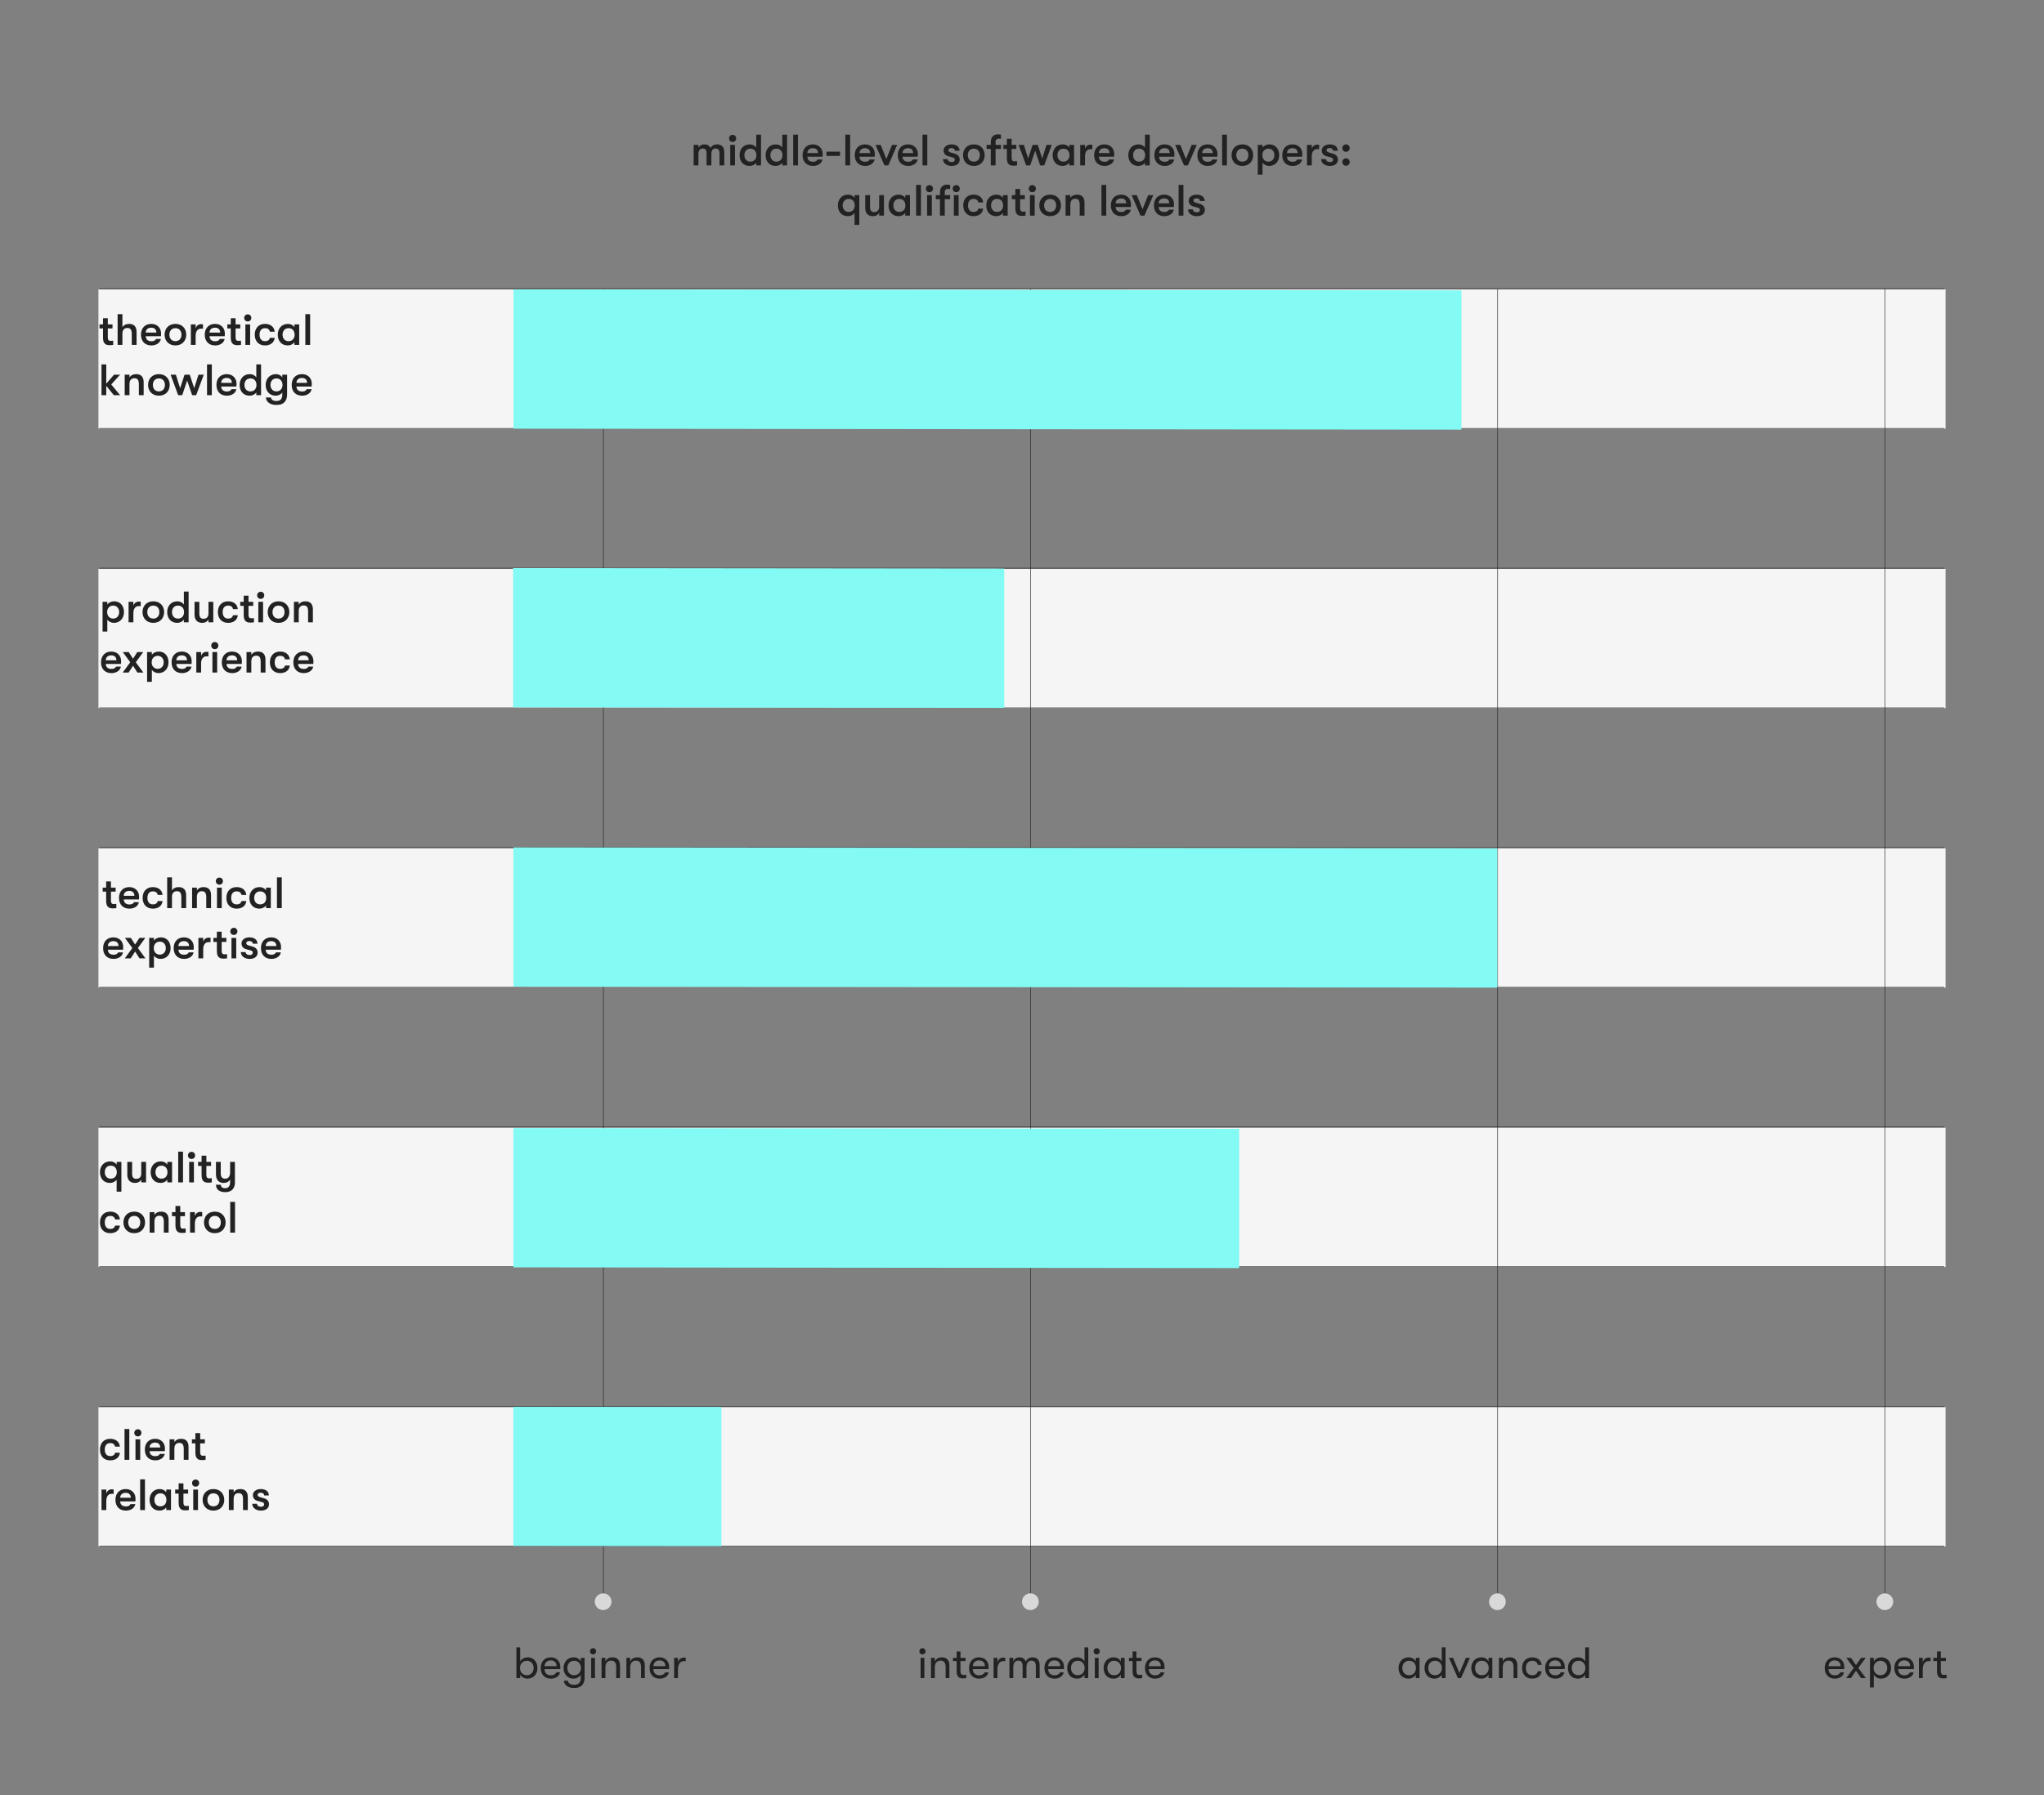
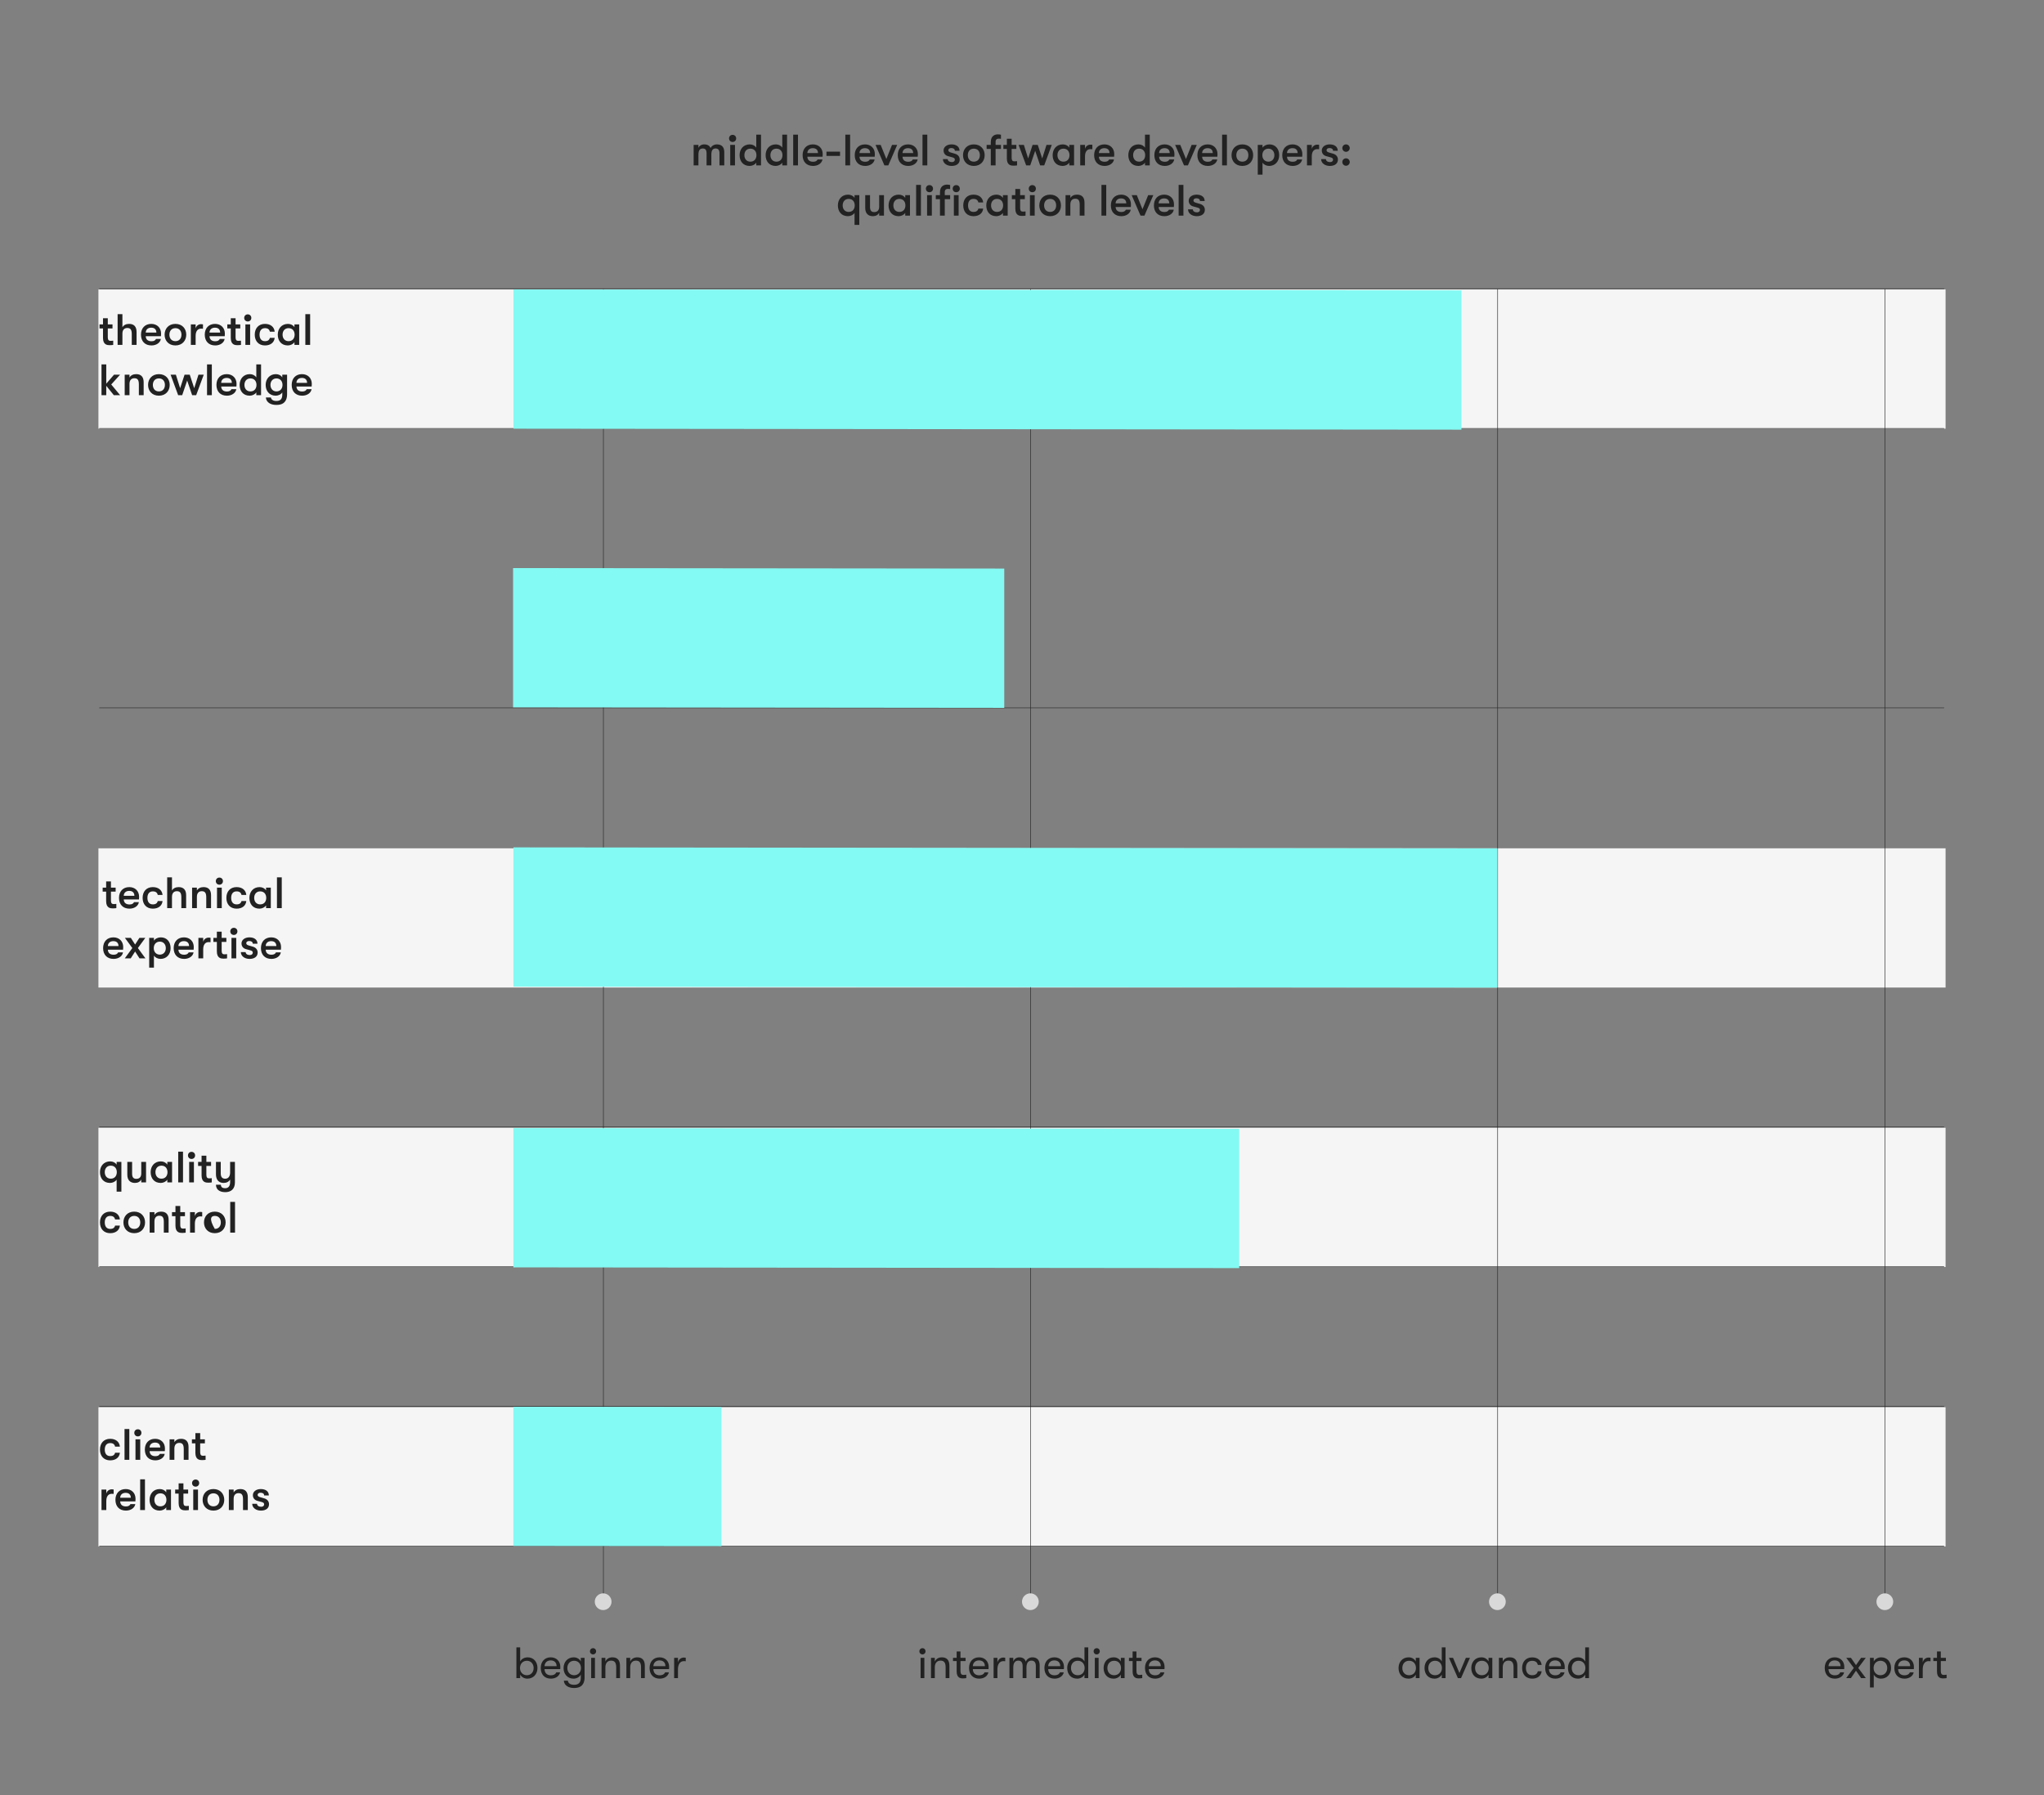
<svg xmlns="http://www.w3.org/2000/svg" width="1952" height="1715" viewBox="0 0 1952 1715" fill="none">
  <rect x="0" y="0" width="1952" height="1715" fill="#808080" stroke="none" />
  <rect x="94" y="276.467" width="1764" height="133" fill="#F5F5F5" />
  <line x1="94.995" y1="409.218" x2="1856.42" y2="409.217" stroke="#222222" stroke-width="0.5" stroke-linecap="round" stroke-dasharray="3 0" />
  <path d="M503.902 1583.13C500.794 1583.13 498.022 1584.65 496.762 1587.08V1573.6H493.15V1603H496.762V1599.6C498.022 1601.99 500.71 1603.5 503.692 1603.5C509.278 1603.5 513.268 1599.26 513.268 1593.34C513.268 1587.29 509.446 1583.13 503.902 1583.13ZM503.188 1600.23C499.324 1600.23 496.594 1597.37 496.594 1593.34C496.594 1589.27 499.324 1586.41 503.188 1586.41C506.926 1586.41 509.614 1589.31 509.614 1593.34C509.614 1597.37 506.926 1600.23 503.188 1600.23ZM535.1 1592.25C535.1 1586.91 531.404 1583.13 525.944 1583.13C520.19 1583.13 516.41 1587.17 516.41 1593.3C516.41 1599.56 520.148 1603.5 526.112 1603.5C530.648 1603.5 534.218 1601.03 534.89 1597.46H531.236C530.438 1599.3 528.674 1600.31 526.112 1600.31C522.416 1600.31 520.106 1598.13 520.022 1594.39H535.016C535.1 1593.51 535.1 1592.96 535.1 1592.25ZM520.022 1591.58C520.19 1588.3 522.374 1586.07 525.902 1586.07C529.43 1586.07 531.53 1588.17 531.53 1591.58H520.022ZM554.654 1587.08C553.436 1584.6 550.832 1583.13 547.85 1583.13C542.096 1583.13 538.19 1587.59 538.19 1593.34C538.19 1599.05 541.844 1603.5 547.766 1603.5C550.58 1603.5 553.436 1602.03 554.654 1599.6V1602.75C554.654 1607.37 552.386 1609.38 548.186 1609.38C544.49 1609.38 542.558 1607.7 542.306 1605.44H538.484C538.568 1607.54 539.618 1609.34 541.34 1610.56C543.104 1611.82 545.582 1612.45 548.228 1612.45C551 1612.45 553.268 1611.86 554.906 1610.64C557.09 1608.96 558.266 1606.19 558.266 1602.5V1583.64H554.654V1587.08ZM548.27 1600.23C544.448 1600.23 541.802 1597.29 541.802 1593.34C541.802 1589.35 544.406 1586.41 548.27 1586.41C552.344 1586.41 554.822 1589.52 554.822 1593.34C554.822 1597.12 552.344 1600.23 548.27 1600.23ZM566.364 1580.32C568.086 1580.32 569.304 1579.02 569.304 1577.38C569.304 1575.74 568.086 1574.4 566.364 1574.4C564.6 1574.4 563.382 1575.74 563.382 1577.38C563.382 1579.02 564.6 1580.32 566.364 1580.32ZM568.17 1603V1583.64H564.558V1603H568.17ZM578.138 1603V1592.75C578.138 1588.85 579.986 1586.28 583.598 1586.28C587.042 1586.28 588.47 1588.34 588.47 1592.67V1603H592.082V1591.07C592.082 1585.91 589.646 1583.13 584.9 1583.13C581.54 1583.13 579.188 1584.73 578.138 1587.21V1583.64H574.484V1603H578.138ZM601.845 1603V1592.75C601.845 1588.85 603.693 1586.28 607.305 1586.28C610.749 1586.28 612.177 1588.34 612.177 1592.67V1603H615.789V1591.07C615.789 1585.91 613.353 1583.13 608.607 1583.13C605.247 1583.13 602.895 1584.73 601.845 1587.21V1583.64H598.191V1603H601.845ZM639.034 1592.25C639.034 1586.91 635.338 1583.13 629.878 1583.13C624.124 1583.13 620.344 1587.17 620.344 1593.3C620.344 1599.56 624.082 1603.5 630.046 1603.5C634.582 1603.5 638.152 1601.03 638.824 1597.46H635.17C634.372 1599.3 632.608 1600.31 630.046 1600.31C626.35 1600.31 624.04 1598.13 623.956 1594.39H638.95C639.034 1593.51 639.034 1592.96 639.034 1592.25ZM623.956 1591.58C624.124 1588.3 626.308 1586.07 629.836 1586.07C633.364 1586.07 635.464 1588.17 635.464 1591.58H623.956ZM647.454 1603V1594.56C647.454 1590.23 649.26 1586.75 653.082 1586.75C653.754 1586.75 654.258 1586.75 654.888 1586.87V1583.51C654.426 1583.39 653.796 1583.34 653.124 1583.34C650.688 1583.34 648.21 1584.77 647.454 1588.05V1583.64H643.8V1603H647.454Z" fill="#222222" />
  <path d="M880.956 1580.32C882.678 1580.32 883.896 1579.02 883.896 1577.38C883.896 1575.74 882.678 1574.4 880.956 1574.4C879.192 1574.4 877.974 1575.74 877.974 1577.38C877.974 1579.02 879.192 1580.32 880.956 1580.32ZM882.762 1603V1583.64H879.15V1603H882.762ZM892.73 1603V1592.75C892.73 1588.85 894.578 1586.28 898.19 1586.28C901.634 1586.28 903.062 1588.34 903.062 1592.67V1603H906.674V1591.07C906.674 1585.91 904.238 1583.13 899.492 1583.13C896.132 1583.13 893.78 1584.73 892.73 1587.21V1583.64H889.076V1603H892.73ZM920.356 1599.98C918.508 1599.98 917.248 1599.47 917.248 1595.78V1586.7H922.12V1583.64H917.248V1577.51H913.594V1583.64H910.108V1586.7H913.594V1596.57C913.594 1602.83 917.248 1603.25 919.516 1603.25C920.776 1603.25 922.078 1603.13 922.792 1602.96V1599.72C922.246 1599.85 921.07 1599.98 920.356 1599.98ZM944.11 1592.25C944.11 1586.91 940.414 1583.13 934.954 1583.13C929.2 1583.13 925.42 1587.17 925.42 1593.3C925.42 1599.56 929.158 1603.5 935.122 1603.5C939.658 1603.5 943.228 1601.03 943.9 1597.46H940.246C939.448 1599.3 937.684 1600.31 935.122 1600.31C931.426 1600.31 929.116 1598.13 929.032 1594.39H944.026C944.11 1593.51 944.11 1592.96 944.11 1592.25ZM929.032 1591.58C929.2 1588.3 931.384 1586.07 934.912 1586.07C938.44 1586.07 940.54 1588.17 940.54 1591.58H929.032ZM952.531 1603V1594.56C952.531 1590.23 954.337 1586.75 958.159 1586.75C958.831 1586.75 959.335 1586.75 959.965 1586.87V1583.51C959.503 1583.39 958.873 1583.34 958.201 1583.34C955.765 1583.34 953.287 1584.77 952.531 1588.05V1583.64H948.877V1603H952.531ZM967.665 1603V1592.92C967.665 1588.38 969.471 1586.28 972.453 1586.28C974.805 1586.28 976.611 1587.54 976.611 1591.74V1603H980.265V1592.92C980.265 1588.22 982.155 1586.28 985.011 1586.28C987.615 1586.28 989.211 1587.8 989.211 1591.45V1603H992.865V1590.74C992.865 1586.49 991.101 1583.13 985.893 1583.13C982.869 1583.13 980.475 1584.98 979.635 1587.29C978.921 1584.73 976.863 1583.13 973.461 1583.13C970.353 1583.13 968.379 1585.07 967.665 1587.17V1583.64H964.011V1603H967.665ZM1016.09 1592.25C1016.09 1586.91 1012.4 1583.13 1006.94 1583.13C1001.18 1583.13 997.403 1587.17 997.403 1593.3C997.403 1599.56 1001.14 1603.5 1007.1 1603.5C1011.64 1603.5 1015.21 1601.03 1015.88 1597.46H1012.23C1011.43 1599.3 1009.67 1600.31 1007.1 1600.31C1003.41 1600.31 1001.1 1598.13 1001.01 1594.39H1016.01C1016.09 1593.51 1016.09 1592.96 1016.09 1592.25ZM1001.01 1591.58C1001.18 1588.3 1003.37 1586.07 1006.89 1586.07C1010.42 1586.07 1012.52 1588.17 1012.52 1591.58H1001.01ZM1035.65 1587.08C1034.43 1584.69 1031.91 1583.13 1028.84 1583.13C1022.84 1583.13 1019.18 1587.63 1019.18 1593.34C1019.18 1599.05 1022.58 1603.5 1028.76 1603.5C1031.66 1603.5 1034.43 1601.99 1035.65 1599.6V1603H1039.26V1573.6H1035.65V1587.08ZM1029.26 1600.23C1025.27 1600.23 1022.79 1597.29 1022.79 1593.34C1022.79 1589.35 1025.27 1586.41 1029.26 1586.41C1033.5 1586.41 1035.81 1589.6 1035.81 1593.34C1035.81 1597.08 1033.5 1600.23 1029.26 1600.23ZM1047.36 1580.32C1049.08 1580.32 1050.3 1579.02 1050.3 1577.38C1050.3 1575.74 1049.08 1574.4 1047.36 1574.4C1045.59 1574.4 1044.37 1575.74 1044.37 1577.38C1044.37 1579.02 1045.59 1580.32 1047.36 1580.32ZM1049.16 1603V1583.64H1045.55V1603H1049.16ZM1063.5 1603.5C1066.4 1603.5 1069.17 1601.99 1070.39 1599.6V1603H1074V1583.64H1070.39V1587.08C1069.17 1584.69 1066.65 1583.13 1063.58 1583.13C1057.58 1583.13 1053.92 1587.63 1053.92 1593.34C1053.92 1599.05 1057.32 1603.5 1063.5 1603.5ZM1064 1600.23C1060.01 1600.23 1057.53 1597.29 1057.53 1593.34C1057.53 1589.35 1060.01 1586.41 1064 1586.41C1068.24 1586.41 1070.55 1589.6 1070.55 1593.34C1070.55 1597.08 1068.24 1600.23 1064 1600.23ZM1088.4 1599.98C1086.55 1599.98 1085.29 1599.47 1085.29 1595.78V1586.7H1090.16V1583.64H1085.29V1577.51H1081.63V1583.64H1078.15V1586.7H1081.63V1596.57C1081.63 1602.83 1085.29 1603.25 1087.56 1603.25C1088.82 1603.25 1090.12 1603.13 1090.83 1602.96V1599.72C1090.29 1599.85 1089.11 1599.98 1088.4 1599.98ZM1112.15 1592.25C1112.15 1586.91 1108.46 1583.13 1103 1583.13C1097.24 1583.13 1093.46 1587.17 1093.46 1593.3C1093.46 1599.56 1097.2 1603.5 1103.16 1603.5C1107.7 1603.5 1111.27 1601.03 1111.94 1597.46H1108.29C1107.49 1599.3 1105.73 1600.31 1103.16 1600.31C1099.47 1600.31 1097.16 1598.13 1097.07 1594.39H1112.07C1112.15 1593.51 1112.15 1592.96 1112.15 1592.25ZM1097.07 1591.58C1097.24 1588.3 1099.43 1586.07 1102.95 1586.07C1106.48 1586.07 1108.58 1588.17 1108.58 1591.58H1097.07Z" fill="#222222" />
  <path d="M1345.17 1603.5C1348.07 1603.5 1350.84 1601.99 1352.06 1599.6V1603H1355.67V1583.64H1352.06V1587.08C1350.84 1584.69 1348.32 1583.13 1345.26 1583.13C1339.25 1583.13 1335.6 1587.63 1335.6 1593.34C1335.6 1599.05 1339 1603.5 1345.17 1603.5ZM1345.68 1600.23C1341.69 1600.23 1339.21 1597.29 1339.21 1593.34C1339.21 1589.35 1341.69 1586.41 1345.68 1586.41C1349.92 1586.41 1352.23 1589.6 1352.23 1593.34C1352.23 1597.08 1349.92 1600.23 1345.68 1600.23ZM1376.87 1587.08C1375.66 1584.69 1373.14 1583.13 1370.07 1583.13C1364.06 1583.13 1360.41 1587.63 1360.41 1593.34C1360.41 1599.05 1363.81 1603.5 1369.99 1603.5C1372.88 1603.5 1375.66 1601.99 1376.87 1599.6V1603H1380.49V1573.6H1376.87V1587.08ZM1370.49 1600.23C1366.5 1600.23 1364.02 1597.29 1364.02 1593.34C1364.02 1589.35 1366.5 1586.41 1370.49 1586.41C1374.73 1586.41 1377.04 1589.6 1377.04 1593.34C1377.04 1597.08 1374.73 1600.23 1370.49 1600.23ZM1395.26 1603L1403.79 1583.64H1399.88L1393.75 1598.13L1387.66 1583.64H1383.75L1392.28 1603H1395.26ZM1414.65 1603.5C1417.55 1603.5 1420.32 1601.99 1421.54 1599.6V1603H1425.15V1583.64H1421.54V1587.08C1420.32 1584.69 1417.8 1583.13 1414.74 1583.13C1408.73 1583.13 1405.08 1587.63 1405.08 1593.34C1405.08 1599.05 1408.48 1603.5 1414.65 1603.5ZM1415.16 1600.23C1411.17 1600.23 1408.69 1597.29 1408.69 1593.34C1408.69 1589.35 1411.17 1586.41 1415.16 1586.41C1419.4 1586.41 1421.71 1589.6 1421.71 1593.34C1421.71 1597.08 1419.4 1600.23 1415.16 1600.23ZM1435.1 1603V1592.75C1435.1 1588.85 1436.95 1586.28 1440.56 1586.28C1444 1586.28 1445.43 1588.34 1445.43 1592.67V1603H1449.04V1591.07C1449.04 1585.91 1446.61 1583.13 1441.86 1583.13C1438.5 1583.13 1436.15 1584.73 1435.1 1587.21V1583.64H1431.44V1603H1435.1ZM1463.22 1603.5C1468.42 1603.5 1471.78 1600.69 1472.25 1596.45H1468.59C1468.09 1598.88 1466.24 1600.23 1463.17 1600.23C1459.48 1600.23 1457.21 1597.62 1457.21 1593.34C1457.21 1589.01 1459.48 1586.45 1463.17 1586.45C1466.24 1586.45 1468.09 1587.8 1468.59 1590.36H1472.25C1471.78 1586.03 1468.42 1583.18 1463.22 1583.18C1457.25 1583.18 1453.6 1587.33 1453.6 1593.34C1453.6 1599.35 1457.25 1603.5 1463.22 1603.5ZM1494.31 1592.25C1494.31 1586.91 1490.62 1583.13 1485.16 1583.13C1479.4 1583.13 1475.62 1587.17 1475.62 1593.3C1475.62 1599.56 1479.36 1603.5 1485.33 1603.5C1489.86 1603.5 1493.43 1601.03 1494.1 1597.46H1490.45C1489.65 1599.3 1487.89 1600.31 1485.33 1600.31C1481.63 1600.31 1479.32 1598.13 1479.24 1594.39H1494.23C1494.31 1593.51 1494.31 1592.96 1494.31 1592.25ZM1479.24 1591.58C1479.4 1588.3 1481.59 1586.07 1485.12 1586.07C1488.64 1586.07 1490.74 1588.17 1490.74 1591.58H1479.24ZM1513.87 1587.08C1512.65 1584.69 1510.13 1583.13 1507.06 1583.13C1501.06 1583.13 1497.4 1587.63 1497.4 1593.34C1497.4 1599.05 1500.8 1603.5 1506.98 1603.5C1509.88 1603.5 1512.65 1601.99 1513.87 1599.6V1603H1517.48V1573.6H1513.87V1587.08ZM1507.48 1600.23C1503.49 1600.23 1501.01 1597.29 1501.01 1593.34C1501.01 1589.35 1503.49 1586.41 1507.48 1586.41C1511.72 1586.41 1514.03 1589.6 1514.03 1593.34C1514.03 1597.08 1511.72 1600.23 1507.48 1600.23Z" fill="#222222" />
  <path d="M1761.29 1592.25C1761.29 1586.91 1757.59 1583.13 1752.13 1583.13C1746.38 1583.13 1742.6 1587.17 1742.6 1593.3C1742.6 1599.56 1746.33 1603.5 1752.3 1603.5C1756.83 1603.5 1760.4 1601.03 1761.08 1597.46H1757.42C1756.62 1599.3 1754.86 1600.31 1752.3 1600.31C1748.6 1600.31 1746.29 1598.13 1746.21 1594.39H1761.2C1761.29 1593.51 1761.29 1592.96 1761.29 1592.25ZM1746.21 1591.58C1746.38 1588.3 1748.56 1586.07 1752.09 1586.07C1755.62 1586.07 1757.72 1588.17 1757.72 1591.58H1746.21ZM1767.58 1603L1772.45 1595.9L1777.37 1603H1781.86L1774.59 1593.26L1781.78 1583.64H1777.28L1772.45 1590.57L1767.66 1583.64H1763.17L1770.35 1593.26L1763.09 1603H1767.58ZM1796.57 1583.13C1793.47 1583.13 1790.69 1584.65 1789.43 1587.08V1583.64H1785.82V1611.95H1789.43V1599.6C1790.69 1601.99 1793.38 1603.5 1796.36 1603.5C1801.95 1603.5 1805.94 1599.26 1805.94 1593.34C1805.94 1587.29 1802.12 1583.13 1796.57 1583.13ZM1795.86 1600.23C1792 1600.23 1789.27 1597.37 1789.27 1593.34C1789.27 1589.27 1792 1586.41 1795.86 1586.41C1799.6 1586.41 1802.29 1589.31 1802.29 1593.34C1802.29 1597.37 1799.6 1600.23 1795.86 1600.23ZM1827.77 1592.25C1827.77 1586.91 1824.08 1583.13 1818.62 1583.13C1812.86 1583.13 1809.08 1587.17 1809.08 1593.3C1809.08 1599.56 1812.82 1603.5 1818.78 1603.5C1823.32 1603.5 1826.89 1601.03 1827.56 1597.46H1823.91C1823.11 1599.3 1821.35 1600.31 1818.78 1600.31C1815.09 1600.31 1812.78 1598.13 1812.69 1594.39H1827.69C1827.77 1593.51 1827.77 1592.96 1827.77 1592.25ZM1812.69 1591.58C1812.86 1588.3 1815.05 1586.07 1818.57 1586.07C1822.1 1586.07 1824.2 1588.17 1824.2 1591.58H1812.69ZM1836.19 1603V1594.56C1836.19 1590.23 1838 1586.75 1841.82 1586.75C1842.49 1586.75 1843 1586.75 1843.63 1586.87V1583.51C1843.16 1583.39 1842.53 1583.34 1841.86 1583.34C1839.43 1583.34 1836.95 1584.77 1836.19 1588.05V1583.64H1832.54V1603H1836.19ZM1856.56 1599.98C1854.71 1599.98 1853.45 1599.47 1853.45 1595.78V1586.7H1858.32V1583.64H1853.45V1577.51H1849.8V1583.64H1846.31V1586.7H1849.8V1596.57C1849.8 1602.83 1853.45 1603.25 1855.72 1603.25C1856.98 1603.25 1858.28 1603.13 1858.99 1602.96V1599.72C1858.45 1599.85 1857.27 1599.98 1856.56 1599.98Z" fill="#222222" />
-   <rect x="94" y="543.402" width="1764" height="133" fill="#F5F5F5" />
-   <line x1="94.995" y1="542.685" x2="1856.42" y2="542.685" stroke="#222222" stroke-width="0.5" stroke-linecap="round" stroke-dasharray="3 0" />
  <line x1="94.995" y1="676.152" x2="1856.42" y2="676.152" stroke="#222222" stroke-width="0.5" stroke-linecap="round" stroke-dasharray="3 0" />
  <rect x="94" y="810.336" width="1764" height="133" fill="#F5F5F5" />
-   <line x1="94.995" y1="809.619" x2="1856.42" y2="809.619" stroke="#222222" stroke-width="0.5" stroke-linecap="round" stroke-dasharray="3 0" />
-   <line x1="94.995" y1="943.087" x2="1856.42" y2="943.087" stroke="#222222" stroke-width="0.5" stroke-linecap="round" stroke-dasharray="3 0" />
  <rect x="94" y="1077.27" width="1764" height="133" fill="#F5F5F5" />
  <line x1="94.995" y1="1076.55" x2="1856.42" y2="1076.55" stroke="#222222" stroke-width="0.5" stroke-linecap="round" stroke-dasharray="3 0" />
  <line x1="94.995" y1="1210.02" x2="1856.42" y2="1210.02" stroke="#222222" stroke-width="0.5" stroke-linecap="round" stroke-dasharray="3 0" />
  <rect x="94" y="1344.21" width="1764" height="133" fill="#F5F5F5" />
  <line x1="94.995" y1="1343.49" x2="1856.42" y2="1343.49" stroke="#222222" stroke-width="0.5" stroke-linecap="round" stroke-dasharray="3 0" />
  <line x1="94.995" y1="1476.96" x2="1856.42" y2="1476.96" stroke="#222222" stroke-width="0.5" stroke-linecap="round" stroke-dasharray="3 0" />
  <line x1="576.25" y1="276.25" x2="576.25" y2="1529.75" stroke="#222222" stroke-width="0.5" stroke-linecap="round" stroke-dasharray="3 0" />
  <circle cx="576" cy="1530" r="8" fill="#D9D9D9" />
  <line x1="984.25" y1="276.25" x2="984.25" y2="1529.75" stroke="#222222" stroke-width="0.5" stroke-linecap="round" stroke-dasharray="3 0" />
  <circle cx="984" cy="1530" r="8" fill="#D9D9D9" />
  <line x1="1430.25" y1="276.25" x2="1430.25" y2="1529.75" stroke="#222222" stroke-width="0.5" stroke-linecap="round" stroke-dasharray="3 0" />
  <circle cx="1430" cy="1530" r="8" fill="#D9D9D9" />
  <line x1="1800.25" y1="276.25" x2="1800.25" y2="1529.75" stroke="#222222" stroke-width="0.5" stroke-linecap="round" stroke-dasharray="3 0" />
  <circle cx="1800" cy="1530" r="8" fill="#D9D9D9" />
  <rect width="198.698" height="132.944" transform="matrix(1 0.001 0 -1 490.256 1476.74)" fill="#83FAF3" />
  <rect width="693.114" height="133.051" transform="matrix(1 0.001 0 -1 490.283 1210.64)" fill="#83FAF3" />
  <rect width="939.623" height="133.051" transform="matrix(1 0.001 0 -1 490.311 942.49)" fill="#83FAF3" />
  <rect width="469.054" height="133.051" transform="matrix(1 0.001 0 -1 490 675.689)" fill="#83FAF3" />
  <rect width="905.302" height="133.051" transform="matrix(1 0.001 0 -1 490.357 409.518)" fill="#83FAF3" />
  <line x1="94.995" y1="275.75" x2="1856.42" y2="275.75" stroke="#222222" stroke-width="0.5" stroke-linecap="round" stroke-dasharray="3 0" />
  <path d="M105.802 325.603C103.996 325.603 102.946 325.183 102.946 321.781V313.717H107.44V309.895H102.946V303.973H98.368V309.895H95.05V313.717H98.368V322.831C98.368 329.425 102.484 329.719 104.71 329.719C106.054 329.719 107.398 329.593 108.112 329.467V325.435C107.65 325.519 106.516 325.603 105.802 325.603ZM123.283 309.391C120.385 309.391 118.117 310.525 116.899 312.625V300.067H112.321V329.467H116.899V318.715C116.899 315.271 118.579 313.297 121.561 313.297C124.753 313.297 125.845 315.103 125.845 319.261V329.467H130.423V317.161C130.423 312.037 127.987 309.391 123.283 309.391ZM153.834 318.673C153.834 313.171 150.054 309.391 144.468 309.391C138.504 309.391 134.64 313.423 134.64 319.681C134.64 326.023 138.462 329.971 144.636 329.971C149.34 329.971 153.036 327.409 153.624 323.755H149.004C148.248 325.267 146.904 325.981 144.636 325.981C141.318 325.981 139.302 324.301 139.176 321.193H153.708C153.792 320.101 153.834 319.471 153.834 318.673ZM139.176 317.707C139.218 314.935 141.15 313.003 144.384 313.003C147.534 313.003 149.298 314.683 149.34 317.707H139.176ZM167.531 329.971C173.999 329.971 177.863 325.435 177.863 319.681C177.863 313.927 173.999 309.391 167.531 309.391C161.063 309.391 157.199 313.927 157.199 319.681C157.199 325.435 161.063 329.971 167.531 329.971ZM167.531 325.897C163.835 325.897 161.777 323.251 161.777 319.681C161.777 316.111 163.835 313.465 167.531 313.465C171.227 313.465 173.285 316.111 173.285 319.681C173.285 323.251 171.227 325.897 167.531 325.897ZM186.831 329.467V320.815C186.831 316.363 188.805 313.927 192.039 313.927C192.753 313.927 193.131 313.927 193.845 314.011V309.811C193.341 309.685 192.753 309.643 192.039 309.643C189.897 309.643 187.545 310.903 186.831 313.675V309.895H182.253V329.467H186.831ZM214.742 318.673C214.742 313.171 210.962 309.391 205.376 309.391C199.412 309.391 195.548 313.423 195.548 319.681C195.548 326.023 199.37 329.971 205.544 329.971C210.248 329.971 213.944 327.409 214.532 323.755H209.912C209.156 325.267 207.812 325.981 205.544 325.981C202.226 325.981 200.21 324.301 200.084 321.193H214.616C214.7 320.101 214.742 319.471 214.742 318.673ZM200.084 317.707C200.126 314.935 202.058 313.003 205.292 313.003C208.442 313.003 210.206 314.683 210.248 317.707H200.084ZM227.823 325.603C226.017 325.603 224.967 325.183 224.967 321.781V313.717H229.461V309.895H224.967V303.973H220.389V309.895H217.071V313.717H220.389V322.831C220.389 329.425 224.505 329.719 226.731 329.719C228.075 329.719 229.419 329.593 230.133 329.467V325.435C229.671 325.519 228.537 325.603 227.823 325.603ZM236.61 307.081C238.626 307.081 240.012 305.569 240.012 303.679C240.012 301.789 238.626 300.277 236.61 300.277C234.594 300.277 233.208 301.789 233.208 303.679C233.208 305.569 234.594 307.081 236.61 307.081ZM238.878 329.467V309.895H234.342V329.467H238.878ZM253.034 329.971C258.494 329.971 261.896 327.073 262.316 322.705H257.738C257.234 324.763 255.806 325.897 253.034 325.897C249.8 325.897 247.868 323.671 247.868 319.681C247.868 315.691 249.8 313.465 253.034 313.465C255.806 313.465 257.234 314.641 257.738 316.867H262.316C261.896 312.373 258.494 309.391 253.034 309.391C246.944 309.391 243.29 313.591 243.29 319.681C243.29 325.771 246.944 329.971 253.034 329.971ZM274.893 329.971C277.287 329.971 279.975 328.795 281.193 326.821V329.467H285.729V309.895H281.193V312.541C279.975 310.567 277.623 309.391 275.019 309.391C268.929 309.391 265.275 313.927 265.275 319.681C265.275 325.435 268.593 329.971 274.893 329.971ZM275.565 325.897C271.995 325.897 269.853 323.251 269.853 319.681C269.853 316.111 271.995 313.465 275.565 313.465C279.471 313.465 281.361 316.321 281.361 319.681C281.361 323.041 279.471 325.897 275.565 325.897ZM296.178 329.467V300.067H291.6V329.467H296.178ZM108.91 357.895L101.476 366.505V348.067H96.94V377.467H101.476V368.521L108.7 377.467H114.706L106.222 367.261L114.706 357.895H108.91ZM123.666 377.467V366.715C123.666 363.271 125.346 361.297 128.328 361.297C131.52 361.297 132.612 363.103 132.612 367.261V377.467H137.19V365.161C137.19 360.037 134.754 357.391 130.05 357.391C127.152 357.391 124.884 358.525 123.666 360.625V357.895H119.088V377.467H123.666ZM151.74 377.971C158.208 377.971 162.072 373.435 162.072 367.681C162.072 361.927 158.208 357.391 151.74 357.391C145.272 357.391 141.408 361.927 141.408 367.681C141.408 373.435 145.272 377.971 151.74 377.971ZM151.74 373.897C148.044 373.897 145.986 371.251 145.986 367.681C145.986 364.111 148.044 361.465 151.74 361.465C155.436 361.465 157.494 364.111 157.494 367.681C157.494 371.251 155.436 373.897 151.74 373.897ZM173.999 377.467L178.745 363.523L183.491 377.467H187.355L194.579 357.895H189.539L185.465 370.831L181.223 357.895H176.267L172.025 370.831L167.951 357.895H162.911L170.135 377.467H173.999ZM202.293 377.467V348.067H197.715V377.467H202.293ZM225.898 366.673C225.898 361.171 222.118 357.391 216.532 357.391C210.568 357.391 206.704 361.423 206.704 367.681C206.704 374.023 210.526 377.971 216.7 377.971C221.404 377.971 225.1 375.409 225.688 371.755H221.068C220.312 373.267 218.968 373.981 216.7 373.981C213.382 373.981 211.366 372.301 211.24 369.193H225.772C225.856 368.101 225.898 367.471 225.898 366.673ZM211.24 365.707C211.282 362.935 213.214 361.003 216.448 361.003C219.598 361.003 221.362 362.683 221.404 365.707H211.24ZM244.771 360.541C243.553 358.567 241.201 357.391 238.597 357.391C232.507 357.391 228.853 361.927 228.853 367.681C228.853 373.435 232.171 377.971 238.471 377.971C240.865 377.971 243.553 376.795 244.771 374.821V377.467H249.307V348.067H244.771V360.541ZM239.143 373.897C235.573 373.897 233.431 371.251 233.431 367.681C233.431 364.111 235.573 361.465 239.143 361.465C243.049 361.465 244.939 364.321 244.939 367.681C244.939 371.041 243.049 373.897 239.143 373.897ZM269.584 360.541C268.408 358.567 266.056 357.391 263.452 357.391C257.572 357.391 253.708 361.927 253.708 367.681C253.708 373.435 257.236 377.971 263.326 377.971C265.72 377.971 268.408 376.795 269.584 374.821V376.963C269.584 381.373 267.61 383.011 263.872 383.011C260.722 383.011 259.084 381.709 258.706 379.693H253.918C254.002 381.877 255.178 383.767 257.026 385.027C258.832 386.245 261.31 386.791 263.914 386.791C266.728 386.791 268.996 386.287 270.634 385.069C272.944 383.389 274.162 380.491 274.162 376.627V357.895H269.584V360.541ZM263.998 373.897C260.554 373.897 258.286 371.251 258.286 367.681C258.286 364.111 260.554 361.465 263.998 361.465C267.736 361.465 269.794 364.321 269.794 367.681C269.794 371.041 267.736 373.897 263.998 373.897ZM297.758 366.673C297.758 361.171 293.978 357.391 288.392 357.391C282.428 357.391 278.564 361.423 278.564 367.681C278.564 374.023 282.386 377.971 288.56 377.971C293.264 377.971 296.96 375.409 297.548 371.755H292.928C292.172 373.267 290.828 373.981 288.56 373.981C285.242 373.981 283.226 372.301 283.1 369.193H297.632C297.716 368.101 297.758 367.471 297.758 366.673ZM283.1 365.707C283.142 362.935 285.074 361.003 288.308 361.003C291.458 361.003 293.222 362.683 293.264 365.707H283.1Z" fill="#222222" />
-   <path d="M109.07 574.391C106.298 574.391 103.694 575.651 102.476 577.541V574.895H97.94V603.287H102.476V591.821C103.694 593.711 106.172 594.971 108.776 594.971C114.446 594.971 118.394 590.729 118.394 584.681C118.394 578.507 114.656 574.391 109.07 574.391ZM108.104 590.897C104.66 590.897 102.308 588.377 102.308 584.681C102.308 580.985 104.66 578.465 108.104 578.465C111.464 578.465 113.816 581.027 113.816 584.681C113.816 588.335 111.464 590.897 108.104 590.897ZM127.373 594.467V585.815C127.373 581.363 129.347 578.927 132.581 578.927C133.295 578.927 133.673 578.927 134.387 579.011V574.811C133.883 574.685 133.295 574.643 132.581 574.643C130.439 574.643 128.087 575.903 127.373 578.675V574.895H122.795V594.467H127.373ZM146.423 594.971C152.891 594.971 156.755 590.435 156.755 584.681C156.755 578.927 152.891 574.391 146.423 574.391C139.955 574.391 136.091 578.927 136.091 584.681C136.091 590.435 139.955 594.971 146.423 594.971ZM146.423 590.897C142.727 590.897 140.669 588.251 140.669 584.681C140.669 581.111 142.727 578.465 146.423 578.465C150.119 578.465 152.177 581.111 152.177 584.681C152.177 588.251 150.119 590.897 146.423 590.897ZM175.593 577.541C174.375 575.567 172.023 574.391 169.419 574.391C163.329 574.391 159.675 578.927 159.675 584.681C159.675 590.435 162.993 594.971 169.293 594.971C171.687 594.971 174.375 593.795 175.593 591.821V594.467H180.129V565.067H175.593V577.541ZM169.965 590.897C166.395 590.897 164.253 588.251 164.253 584.681C164.253 581.111 166.395 578.465 169.965 578.465C173.871 578.465 175.761 581.321 175.761 584.681C175.761 588.041 173.871 590.897 169.965 590.897ZM193.057 594.971C195.871 594.971 197.929 593.837 199.105 591.737V594.467H203.683V574.895H199.105V585.941C199.105 588.755 197.845 591.065 194.359 591.065C191.377 591.065 190.369 589.217 190.369 586.067V574.895H185.791V587.201C185.791 592.451 188.773 594.971 193.057 594.971ZM217.818 594.971C223.278 594.971 226.68 592.073 227.1 587.705H222.522C222.018 589.763 220.59 590.897 217.818 590.897C214.584 590.897 212.652 588.671 212.652 584.681C212.652 580.691 214.584 578.465 217.818 578.465C220.59 578.465 222.018 579.641 222.522 581.867H227.1C226.68 577.373 223.278 574.391 217.818 574.391C211.728 574.391 208.074 578.591 208.074 584.681C208.074 590.771 211.728 594.971 217.818 594.971ZM240.185 590.603C238.379 590.603 237.329 590.183 237.329 586.781V578.717H241.823V574.895H237.329V568.973H232.751V574.895H229.433V578.717H232.751V587.831C232.751 594.425 236.867 594.719 239.093 594.719C240.437 594.719 241.781 594.593 242.495 594.467V590.435C242.033 590.519 240.899 590.603 240.185 590.603ZM248.972 572.081C250.988 572.081 252.374 570.569 252.374 568.679C252.374 566.789 250.988 565.277 248.972 565.277C246.956 565.277 245.57 566.789 245.57 568.679C245.57 570.569 246.956 572.081 248.972 572.081ZM251.24 594.467V574.895H246.704V594.467H251.24ZM265.984 594.971C272.452 594.971 276.316 590.435 276.316 584.681C276.316 578.927 272.452 574.391 265.984 574.391C259.516 574.391 255.652 578.927 255.652 584.681C255.652 590.435 259.516 594.971 265.984 594.971ZM265.984 590.897C262.288 590.897 260.23 588.251 260.23 584.681C260.23 581.111 262.288 578.465 265.984 578.465C269.68 578.465 271.738 581.111 271.738 584.681C271.738 588.251 269.68 590.897 265.984 590.897ZM285.284 594.467V583.715C285.284 580.271 286.964 578.297 289.946 578.297C293.138 578.297 294.23 580.103 294.23 584.261V594.467H298.808V582.161C298.808 577.037 296.372 574.391 291.668 574.391C288.77 574.391 286.502 575.525 285.284 577.625V574.895H280.706V594.467H285.284ZM115.664 631.673C115.664 626.171 111.884 622.391 106.298 622.391C100.334 622.391 96.47 626.423 96.47 632.681C96.47 639.023 100.292 642.971 106.466 642.971C111.17 642.971 114.866 640.409 115.454 636.755H110.834C110.078 638.267 108.734 638.981 106.466 638.981C103.148 638.981 101.132 637.301 101.006 634.193H115.538C115.622 633.101 115.664 632.471 115.664 631.673ZM101.006 630.707C101.048 627.935 102.98 626.003 106.214 626.003C109.364 626.003 111.128 627.683 111.17 630.707H101.006ZM122.833 642.467L127.033 635.915L131.233 642.467H136.903L129.679 632.597L136.777 622.895H131.107L127.033 629.237L122.959 622.895H117.289L124.387 632.597L117.163 642.467H122.833ZM151.603 622.391C148.831 622.391 146.227 623.651 145.009 625.541V622.895H140.473V651.287H145.009V639.821C146.227 641.711 148.705 642.971 151.309 642.971C156.979 642.971 160.927 638.729 160.927 632.681C160.927 626.507 157.189 622.391 151.603 622.391ZM150.637 638.897C147.193 638.897 144.841 636.377 144.841 632.681C144.841 628.985 147.193 626.465 150.637 626.465C153.997 626.465 156.349 629.027 156.349 632.681C156.349 636.335 153.997 638.897 150.637 638.897ZM183.053 631.673C183.053 626.171 179.273 622.391 173.687 622.391C167.723 622.391 163.859 626.423 163.859 632.681C163.859 639.023 167.681 642.971 173.855 642.971C178.559 642.971 182.255 640.409 182.843 636.755H178.223C177.467 638.267 176.123 638.981 173.855 638.981C170.537 638.981 168.521 637.301 168.395 634.193H182.927C183.011 633.101 183.053 632.471 183.053 631.673ZM168.395 630.707C168.437 627.935 170.369 626.003 173.603 626.003C176.753 626.003 178.517 627.683 178.559 630.707H168.395ZM192.055 642.467V633.815C192.055 629.363 194.029 626.927 197.263 626.927C197.977 626.927 198.355 626.927 199.069 627.011V622.811C198.565 622.685 197.977 622.643 197.263 622.643C195.121 622.643 192.769 623.903 192.055 626.675V622.895H187.477V642.467H192.055ZM205.126 620.081C207.142 620.081 208.528 618.569 208.528 616.679C208.528 614.789 207.142 613.277 205.126 613.277C203.11 613.277 201.724 614.789 201.724 616.679C201.724 618.569 203.11 620.081 205.126 620.081ZM207.394 642.467V622.895H202.858V642.467H207.394ZM231 631.673C231 626.171 227.22 622.391 221.634 622.391C215.67 622.391 211.806 626.423 211.806 632.681C211.806 639.023 215.628 642.971 221.802 642.971C226.506 642.971 230.202 640.409 230.79 636.755H226.17C225.414 638.267 224.07 638.981 221.802 638.981C218.484 638.981 216.468 637.301 216.342 634.193H230.874C230.958 633.101 231 632.471 231 631.673ZM216.342 630.707C216.384 627.935 218.316 626.003 221.55 626.003C224.7 626.003 226.464 627.683 226.506 630.707H216.342ZM240.002 642.467V631.715C240.002 628.271 241.682 626.297 244.664 626.297C247.856 626.297 248.948 628.103 248.948 632.261V642.467H253.526V630.161C253.526 625.037 251.09 622.391 246.386 622.391C243.488 622.391 241.22 623.525 240.002 625.625V622.895H235.424V642.467H240.002ZM267.487 642.971C272.947 642.971 276.349 640.073 276.769 635.705H272.191C271.687 637.763 270.259 638.897 267.487 638.897C264.253 638.897 262.321 636.671 262.321 632.681C262.321 628.691 264.253 626.465 267.487 626.465C270.259 626.465 271.687 627.641 272.191 629.867H276.769C276.349 625.373 272.947 622.391 267.487 622.391C261.397 622.391 257.743 626.591 257.743 632.681C257.743 638.771 261.397 642.971 267.487 642.971ZM299.332 631.673C299.332 626.171 295.552 622.391 289.966 622.391C284.002 622.391 280.138 626.423 280.138 632.681C280.138 639.023 283.96 642.971 290.134 642.971C294.838 642.971 298.534 640.409 299.122 636.755H294.502C293.746 638.267 292.402 638.981 290.134 638.981C286.816 638.981 284.8 637.301 284.674 634.193H299.206C299.29 633.101 299.332 632.471 299.332 631.673ZM284.674 630.707C284.716 627.935 286.648 626.003 289.882 626.003C293.032 626.003 294.796 627.683 294.838 630.707H284.674Z" fill="#222222" />
  <path d="M108.802 863.603C106.996 863.603 105.946 863.183 105.946 859.781V851.717H110.44V847.895H105.946V841.973H101.368V847.895H98.05V851.717H101.368V860.831C101.368 867.425 105.484 867.719 107.71 867.719C109.054 867.719 110.398 867.593 111.112 867.467V863.435C110.65 863.519 109.516 863.603 108.802 863.603ZM132.84 856.673C132.84 851.171 129.06 847.391 123.474 847.391C117.51 847.391 113.646 851.423 113.646 857.681C113.646 864.023 117.468 867.971 123.642 867.971C128.346 867.971 132.042 865.409 132.63 861.755H128.01C127.254 863.267 125.91 863.981 123.642 863.981C120.324 863.981 118.308 862.301 118.182 859.193H132.714C132.798 858.101 132.84 857.471 132.84 856.673ZM118.182 855.707C118.224 852.935 120.156 851.003 123.39 851.003C126.54 851.003 128.304 852.683 128.346 855.707H118.182ZM145.948 867.971C151.408 867.971 154.81 865.073 155.23 860.705H150.652C150.148 862.763 148.72 863.897 145.948 863.897C142.714 863.897 140.782 861.671 140.782 857.681C140.782 853.691 142.714 851.465 145.948 851.465C148.72 851.465 150.148 852.641 150.652 854.867H155.23C154.81 850.373 151.408 847.391 145.948 847.391C139.858 847.391 136.204 851.591 136.204 857.681C136.204 863.771 139.858 867.971 145.948 867.971ZM170.621 847.391C167.723 847.391 165.455 848.525 164.237 850.625V838.067H159.659V867.467H164.237V856.715C164.237 853.271 165.917 851.297 168.899 851.297C172.091 851.297 173.183 853.103 173.183 857.261V867.467H177.761V855.161C177.761 850.037 175.325 847.391 170.621 847.391ZM188.026 867.467V856.715C188.026 853.271 189.706 851.297 192.688 851.297C195.88 851.297 196.972 853.103 196.972 857.261V867.467H201.55V855.161C201.55 850.037 199.114 847.391 194.41 847.391C191.512 847.391 189.244 848.525 188.026 850.625V847.895H183.448V867.467H188.026ZM209.505 845.081C211.521 845.081 212.907 843.569 212.907 841.679C212.907 839.789 211.521 838.277 209.505 838.277C207.489 838.277 206.103 839.789 206.103 841.679C206.103 843.569 207.489 845.081 209.505 845.081ZM211.773 867.467V847.895H207.237V867.467H211.773ZM225.929 867.971C231.389 867.971 234.791 865.073 235.211 860.705H230.633C230.129 862.763 228.701 863.897 225.929 863.897C222.695 863.897 220.763 861.671 220.763 857.681C220.763 853.691 222.695 851.465 225.929 851.465C228.701 851.465 230.129 852.641 230.633 854.867H235.211C234.791 850.373 231.389 847.391 225.929 847.391C219.839 847.391 216.185 851.591 216.185 857.681C216.185 863.771 219.839 867.971 225.929 867.971ZM247.787 867.971C250.181 867.971 252.869 866.795 254.087 864.821V867.467H258.623V847.895H254.087V850.541C252.869 848.567 250.517 847.391 247.913 847.391C241.823 847.391 238.169 851.927 238.169 857.681C238.169 863.435 241.487 867.971 247.787 867.971ZM248.459 863.897C244.889 863.897 242.747 861.251 242.747 857.681C242.747 854.111 244.889 851.465 248.459 851.465C252.365 851.465 254.255 854.321 254.255 857.681C254.255 861.041 252.365 863.897 248.459 863.897ZM269.073 867.467V838.067H264.495V867.467H269.073ZM117.664 904.673C117.664 899.171 113.884 895.391 108.298 895.391C102.334 895.391 98.47 899.423 98.47 905.681C98.47 912.023 102.292 915.971 108.466 915.971C113.17 915.971 116.866 913.409 117.454 909.755H112.834C112.078 911.267 110.734 911.981 108.466 911.981C105.148 911.981 103.132 910.301 103.006 907.193H117.538C117.622 906.101 117.664 905.471 117.664 904.673ZM103.006 903.707C103.048 900.935 104.98 899.003 108.214 899.003C111.364 899.003 113.128 900.683 113.17 903.707H103.006ZM124.833 915.467L129.033 908.915L133.233 915.467H138.903L131.679 905.597L138.777 895.895H133.107L129.033 902.237L124.959 895.895H119.289L126.387 905.597L119.163 915.467H124.833ZM153.603 895.391C150.831 895.391 148.227 896.651 147.009 898.541V895.895H142.473V924.287H147.009V912.821C148.227 914.711 150.705 915.971 153.309 915.971C158.979 915.971 162.927 911.729 162.927 905.681C162.927 899.507 159.189 895.391 153.603 895.391ZM152.637 911.897C149.193 911.897 146.841 909.377 146.841 905.681C146.841 901.985 149.193 899.465 152.637 899.465C155.997 899.465 158.349 902.027 158.349 905.681C158.349 909.335 155.997 911.897 152.637 911.897ZM185.053 904.673C185.053 899.171 181.273 895.391 175.687 895.391C169.723 895.391 165.859 899.423 165.859 905.681C165.859 912.023 169.681 915.971 175.855 915.971C180.559 915.971 184.255 913.409 184.843 909.755H180.223C179.467 911.267 178.123 911.981 175.855 911.981C172.537 911.981 170.521 910.301 170.395 907.193H184.927C185.011 906.101 185.053 905.471 185.053 904.673ZM170.395 903.707C170.437 900.935 172.369 899.003 175.603 899.003C178.753 899.003 180.517 900.683 180.559 903.707H170.395ZM194.055 915.467V906.815C194.055 902.363 196.029 899.927 199.263 899.927C199.977 899.927 200.355 899.927 201.069 900.011V895.811C200.565 895.685 199.977 895.643 199.263 895.643C197.121 895.643 194.769 896.903 194.055 899.675V895.895H189.477V915.467H194.055ZM214.54 911.603C212.734 911.603 211.684 911.183 211.684 907.781V899.717H216.178V895.895H211.684V889.973H207.106V895.895H203.788V899.717H207.106V908.831C207.106 915.425 211.222 915.719 213.448 915.719C214.792 915.719 216.136 915.593 216.85 915.467V911.435C216.388 911.519 215.254 911.603 214.54 911.603ZM223.327 893.081C225.343 893.081 226.729 891.569 226.729 889.679C226.729 887.789 225.343 886.277 223.327 886.277C221.311 886.277 219.925 887.789 219.925 889.679C219.925 891.569 221.311 893.081 223.327 893.081ZM225.595 915.467V895.895H221.059V915.467H225.595ZM238.323 915.971C243.069 915.971 246.051 913.703 246.051 909.881C246.051 907.109 244.287 905.093 241.515 904.295L237.609 903.161C235.803 902.657 235.173 901.943 235.173 900.893C235.173 899.717 236.349 898.877 237.987 898.877C240.129 898.877 241.389 899.843 241.389 901.481H245.883C245.883 897.701 242.943 895.391 238.155 895.391C233.787 895.391 230.637 897.827 230.637 901.145C230.637 903.917 232.191 905.891 234.921 906.647L238.827 907.697C240.927 908.243 241.389 908.915 241.389 910.007C241.389 911.393 240.297 912.317 238.575 912.317C236.223 912.317 234.585 911.141 234.585 909.461H230.007C230.007 913.199 233.535 915.971 238.323 915.971ZM268.396 904.673C268.396 899.171 264.616 895.391 259.03 895.391C253.066 895.391 249.202 899.423 249.202 905.681C249.202 912.023 253.024 915.971 259.198 915.971C263.902 915.971 267.598 913.409 268.186 909.755H263.566C262.81 911.267 261.466 911.981 259.198 911.981C255.88 911.981 253.864 910.301 253.738 907.193H268.27C268.354 906.101 268.396 905.471 268.396 904.673ZM253.738 903.707C253.78 900.935 255.712 899.003 258.946 899.003C262.096 899.003 263.86 900.683 263.902 903.707H253.738Z" fill="#222222" />
-   <path d="M111.388 1112.54C110.17 1110.57 107.818 1109.39 105.214 1109.39C99.124 1109.39 95.47 1113.93 95.47 1119.68C95.47 1125.44 98.788 1129.97 105.088 1129.97C107.482 1129.97 110.17 1128.8 111.388 1126.82V1138.29H115.924V1109.9H111.388V1112.54ZM105.76 1125.9C102.19 1125.9 100.048 1123.25 100.048 1119.68C100.048 1116.11 102.19 1113.47 105.76 1113.47C109.666 1113.47 111.556 1116.32 111.556 1119.68C111.556 1123.04 109.666 1125.9 105.76 1125.9ZM128.851 1129.97C131.665 1129.97 133.723 1128.84 134.899 1126.74V1129.47H139.477V1109.9H134.899V1120.94C134.899 1123.76 133.639 1126.07 130.153 1126.07C127.171 1126.07 126.163 1124.22 126.163 1121.07V1109.9H121.585V1122.2C121.585 1127.45 124.567 1129.97 128.851 1129.97ZM153.486 1129.97C155.88 1129.97 158.568 1128.8 159.786 1126.82V1129.47H164.322V1109.9H159.786V1112.54C158.568 1110.57 156.216 1109.39 153.612 1109.39C147.522 1109.39 143.868 1113.93 143.868 1119.68C143.868 1125.44 147.186 1129.97 153.486 1129.97ZM154.158 1125.9C150.588 1125.9 148.446 1123.25 148.446 1119.68C148.446 1116.11 150.588 1113.47 154.158 1113.47C158.064 1113.47 159.954 1116.32 159.954 1119.68C159.954 1123.04 158.064 1125.9 154.158 1125.9ZM174.772 1129.47V1100.07H170.194V1129.47H174.772ZM182.921 1107.08C184.937 1107.08 186.323 1105.57 186.323 1103.68C186.323 1101.79 184.937 1100.28 182.921 1100.28C180.905 1100.28 179.519 1101.79 179.519 1103.68C179.519 1105.57 180.905 1107.08 182.921 1107.08ZM185.189 1129.47V1109.9H180.653V1129.47H185.189ZM199.933 1125.6C198.127 1125.6 197.077 1125.18 197.077 1121.78V1113.72H201.571V1109.9H197.077V1103.97H192.499V1109.9H189.181V1113.72H192.499V1122.83C192.499 1129.43 196.615 1129.72 198.841 1129.72C200.185 1129.72 201.529 1129.59 202.243 1129.47V1125.44C201.781 1125.52 200.647 1125.6 199.933 1125.6ZM219.766 1120.02C219.766 1123.38 218.254 1125.94 215.062 1125.94C211.786 1125.94 210.82 1123.76 210.82 1120.86V1109.9H206.242V1121.82C206.242 1126.53 208.636 1129.97 213.466 1129.97C216.364 1129.97 218.548 1128.84 219.766 1126.74V1129.22C219.766 1133.37 217.792 1135.01 215.062 1135.01C212.122 1135.01 211.072 1133.84 210.862 1131.69H206.242C206.284 1133.84 207.04 1135.56 208.426 1136.78C209.98 1138.08 212.248 1138.79 215.146 1138.79C217.918 1138.79 220.186 1137.99 221.782 1136.52C223.42 1134.93 224.344 1132.62 224.344 1129.55V1109.9H219.766V1120.02ZM105.214 1177.97C110.674 1177.97 114.076 1175.07 114.496 1170.71H109.918C109.414 1172.76 107.986 1173.9 105.214 1173.9C101.98 1173.9 100.048 1171.67 100.048 1167.68C100.048 1163.69 101.98 1161.47 105.214 1161.47C107.986 1161.47 109.414 1162.64 109.918 1164.87H114.496C114.076 1160.37 110.674 1157.39 105.214 1157.39C99.124 1157.39 95.47 1161.59 95.47 1167.68C95.47 1173.77 99.124 1177.97 105.214 1177.97ZM128.197 1177.97C134.665 1177.97 138.529 1173.44 138.529 1167.68C138.529 1161.93 134.665 1157.39 128.197 1157.39C121.729 1157.39 117.865 1161.93 117.865 1167.68C117.865 1173.44 121.729 1177.97 128.197 1177.97ZM128.197 1173.9C124.501 1173.9 122.443 1171.25 122.443 1167.68C122.443 1164.11 124.501 1161.47 128.197 1161.47C131.893 1161.47 133.951 1164.11 133.951 1167.68C133.951 1171.25 131.893 1173.9 128.197 1173.9ZM147.497 1177.47V1166.72C147.497 1163.27 149.177 1161.3 152.159 1161.3C155.351 1161.3 156.443 1163.1 156.443 1167.26V1177.47H161.021V1165.16C161.021 1160.04 158.585 1157.39 153.881 1157.39C150.983 1157.39 148.715 1158.53 147.497 1160.63V1157.9H142.919V1177.47H147.497ZM174.995 1173.6C173.189 1173.6 172.139 1173.18 172.139 1169.78V1161.72H176.633V1157.9H172.139V1151.97H167.561V1157.9H164.243V1161.72H167.561V1170.83C167.561 1177.43 171.677 1177.72 173.903 1177.72C175.247 1177.72 176.591 1177.59 177.305 1177.47V1173.44C176.843 1173.52 175.709 1173.6 174.995 1173.6ZM186.092 1177.47V1168.82C186.092 1164.36 188.066 1161.93 191.3 1161.93C192.014 1161.93 192.392 1161.93 193.106 1162.01V1157.81C192.602 1157.69 192.014 1157.64 191.3 1157.64C189.158 1157.64 186.806 1158.9 186.092 1161.68V1157.9H181.514V1177.47H186.092ZM205.142 1177.97C211.61 1177.97 215.474 1173.44 215.474 1167.68C215.474 1161.93 211.61 1157.39 205.142 1157.39C198.674 1157.39 194.81 1161.93 194.81 1167.68C194.81 1173.44 198.674 1177.97 205.142 1177.97ZM205.142 1173.9C201.446 1173.9 199.388 1171.25 199.388 1167.68C199.388 1164.11 201.446 1161.47 205.142 1161.47C208.838 1161.47 210.896 1164.11 210.896 1167.68C210.896 1171.25 208.838 1173.9 205.142 1173.9ZM224.442 1177.47V1148.07H219.864V1177.47H224.442Z" fill="#222222" />
+   <path d="M111.388 1112.54C110.17 1110.57 107.818 1109.39 105.214 1109.39C99.124 1109.39 95.47 1113.93 95.47 1119.68C95.47 1125.44 98.788 1129.97 105.088 1129.97C107.482 1129.97 110.17 1128.8 111.388 1126.82V1138.29H115.924V1109.9H111.388V1112.54ZM105.76 1125.9C102.19 1125.9 100.048 1123.25 100.048 1119.68C100.048 1116.11 102.19 1113.47 105.76 1113.47C109.666 1113.47 111.556 1116.32 111.556 1119.68C111.556 1123.04 109.666 1125.9 105.76 1125.9ZM128.851 1129.97C131.665 1129.97 133.723 1128.84 134.899 1126.74V1129.47H139.477V1109.9H134.899V1120.94C134.899 1123.76 133.639 1126.07 130.153 1126.07C127.171 1126.07 126.163 1124.22 126.163 1121.07V1109.9H121.585V1122.2C121.585 1127.45 124.567 1129.97 128.851 1129.97ZM153.486 1129.97C155.88 1129.97 158.568 1128.8 159.786 1126.82V1129.47H164.322V1109.9H159.786V1112.54C158.568 1110.57 156.216 1109.39 153.612 1109.39C147.522 1109.39 143.868 1113.93 143.868 1119.68C143.868 1125.44 147.186 1129.97 153.486 1129.97ZM154.158 1125.9C150.588 1125.9 148.446 1123.25 148.446 1119.68C148.446 1116.11 150.588 1113.47 154.158 1113.47C158.064 1113.47 159.954 1116.32 159.954 1119.68C159.954 1123.04 158.064 1125.9 154.158 1125.9ZM174.772 1129.47V1100.07H170.194V1129.47H174.772ZM182.921 1107.08C184.937 1107.08 186.323 1105.57 186.323 1103.68C186.323 1101.79 184.937 1100.28 182.921 1100.28C180.905 1100.28 179.519 1101.79 179.519 1103.68C179.519 1105.57 180.905 1107.08 182.921 1107.08ZM185.189 1129.47V1109.9H180.653V1129.47H185.189ZM199.933 1125.6C198.127 1125.6 197.077 1125.18 197.077 1121.78V1113.72H201.571V1109.9H197.077V1103.97H192.499V1109.9H189.181V1113.72H192.499V1122.83C192.499 1129.43 196.615 1129.72 198.841 1129.72C200.185 1129.72 201.529 1129.59 202.243 1129.47V1125.44C201.781 1125.52 200.647 1125.6 199.933 1125.6ZM219.766 1120.02C219.766 1123.38 218.254 1125.94 215.062 1125.94C211.786 1125.94 210.82 1123.76 210.82 1120.86V1109.9H206.242V1121.82C206.242 1126.53 208.636 1129.97 213.466 1129.97C216.364 1129.97 218.548 1128.84 219.766 1126.74V1129.22C219.766 1133.37 217.792 1135.01 215.062 1135.01C212.122 1135.01 211.072 1133.84 210.862 1131.69H206.242C206.284 1133.84 207.04 1135.56 208.426 1136.78C209.98 1138.08 212.248 1138.79 215.146 1138.79C217.918 1138.79 220.186 1137.99 221.782 1136.52C223.42 1134.93 224.344 1132.62 224.344 1129.55V1109.9H219.766V1120.02ZM105.214 1177.97C110.674 1177.97 114.076 1175.07 114.496 1170.71H109.918C109.414 1172.76 107.986 1173.9 105.214 1173.9C101.98 1173.9 100.048 1171.67 100.048 1167.68C100.048 1163.69 101.98 1161.47 105.214 1161.47C107.986 1161.47 109.414 1162.64 109.918 1164.87H114.496C114.076 1160.37 110.674 1157.39 105.214 1157.39C99.124 1157.39 95.47 1161.59 95.47 1167.68C95.47 1173.77 99.124 1177.97 105.214 1177.97ZM128.197 1177.97C134.665 1177.97 138.529 1173.44 138.529 1167.68C138.529 1161.93 134.665 1157.39 128.197 1157.39C121.729 1157.39 117.865 1161.93 117.865 1167.68C117.865 1173.44 121.729 1177.97 128.197 1177.97ZM128.197 1173.9C124.501 1173.9 122.443 1171.25 122.443 1167.68C122.443 1164.11 124.501 1161.47 128.197 1161.47C131.893 1161.47 133.951 1164.11 133.951 1167.68C133.951 1171.25 131.893 1173.9 128.197 1173.9ZM147.497 1177.47V1166.72C147.497 1163.27 149.177 1161.3 152.159 1161.3C155.351 1161.3 156.443 1163.1 156.443 1167.26V1177.47H161.021V1165.16C161.021 1160.04 158.585 1157.39 153.881 1157.39C150.983 1157.39 148.715 1158.53 147.497 1160.63V1157.9H142.919V1177.47H147.497ZM174.995 1173.6C173.189 1173.6 172.139 1173.18 172.139 1169.78V1161.72H176.633V1157.9H172.139V1151.97H167.561V1157.9H164.243V1161.72H167.561V1170.83C167.561 1177.43 171.677 1177.72 173.903 1177.72C175.247 1177.72 176.591 1177.59 177.305 1177.47V1173.44C176.843 1173.52 175.709 1173.6 174.995 1173.6ZM186.092 1177.47V1168.82C186.092 1164.36 188.066 1161.93 191.3 1161.93C192.014 1161.93 192.392 1161.93 193.106 1162.01V1157.81C192.602 1157.69 192.014 1157.64 191.3 1157.64C189.158 1157.64 186.806 1158.9 186.092 1161.68V1157.9H181.514V1177.47H186.092ZM205.142 1177.97C211.61 1177.97 215.474 1173.44 215.474 1167.68C215.474 1161.93 211.61 1157.39 205.142 1157.39C198.674 1157.39 194.81 1161.93 194.81 1167.68C194.81 1173.44 198.674 1177.97 205.142 1177.97ZM205.142 1173.9C199.388 1164.11 201.446 1161.47 205.142 1161.47C208.838 1161.47 210.896 1164.11 210.896 1167.68C210.896 1171.25 208.838 1173.9 205.142 1173.9ZM224.442 1177.47V1148.07H219.864V1177.47H224.442Z" fill="#222222" />
  <path d="M105.214 1394.97C110.674 1394.97 114.076 1392.07 114.496 1387.71H109.918C109.414 1389.76 107.986 1390.9 105.214 1390.9C101.98 1390.9 100.048 1388.67 100.048 1384.68C100.048 1380.69 101.98 1378.47 105.214 1378.47C107.986 1378.47 109.414 1379.64 109.918 1381.87H114.496C114.076 1377.37 110.674 1374.39 105.214 1374.39C99.124 1374.39 95.47 1378.59 95.47 1384.68C95.47 1390.77 99.124 1394.97 105.214 1394.97ZM123.502 1394.47V1365.07H118.924V1394.47H123.502ZM131.651 1372.08C133.667 1372.08 135.053 1370.57 135.053 1368.68C135.053 1366.79 133.667 1365.28 131.651 1365.28C129.635 1365.28 128.249 1366.79 128.249 1368.68C128.249 1370.57 129.635 1372.08 131.651 1372.08ZM133.919 1394.47V1374.9H129.383V1394.47H133.919ZM157.525 1383.67C157.525 1378.17 153.745 1374.39 148.159 1374.39C142.195 1374.39 138.331 1378.42 138.331 1384.68C138.331 1391.02 142.153 1394.97 148.327 1394.97C153.031 1394.97 156.727 1392.41 157.315 1388.76H152.695C151.939 1390.27 150.595 1390.98 148.327 1390.98C145.009 1390.98 142.993 1389.3 142.867 1386.19H157.399C157.483 1385.1 157.525 1384.47 157.525 1383.67ZM142.867 1382.71C142.909 1379.94 144.841 1378 148.075 1378C151.225 1378 152.989 1379.68 153.031 1382.71H142.867ZM166.528 1394.47V1383.72C166.528 1380.27 168.208 1378.3 171.19 1378.3C174.382 1378.3 175.474 1380.1 175.474 1384.26V1394.47H180.052V1382.16C180.052 1377.04 177.616 1374.39 172.912 1374.39C170.014 1374.39 167.746 1375.53 166.528 1377.63V1374.9H161.95V1394.47H166.528ZM194.027 1390.6C192.221 1390.6 191.171 1390.18 191.171 1386.78V1378.72H195.665V1374.9H191.171V1368.97H186.593V1374.9H183.275V1378.72H186.593V1387.83C186.593 1394.43 190.709 1394.72 192.935 1394.72C194.279 1394.72 195.623 1394.59 196.337 1394.47V1390.44C195.875 1390.52 194.741 1390.6 194.027 1390.6ZM101.518 1442.47V1433.82C101.518 1429.36 103.492 1426.93 106.726 1426.93C107.44 1426.93 107.818 1426.93 108.532 1427.01V1422.81C108.028 1422.69 107.44 1422.64 106.726 1422.64C104.584 1422.64 102.232 1423.9 101.518 1426.68V1422.9H96.94V1442.47H101.518ZM129.43 1431.67C129.43 1426.17 125.65 1422.39 120.064 1422.39C114.1 1422.39 110.236 1426.42 110.236 1432.68C110.236 1439.02 114.058 1442.97 120.232 1442.97C124.936 1442.97 128.632 1440.41 129.22 1436.76H124.6C123.844 1438.27 122.5 1438.98 120.232 1438.98C116.914 1438.98 114.898 1437.3 114.772 1434.19H129.304C129.388 1433.1 129.43 1432.47 129.43 1431.67ZM114.772 1430.71C114.814 1427.94 116.746 1426 119.98 1426C123.13 1426 124.894 1427.68 124.936 1430.71H114.772ZM138.432 1442.47V1413.07H133.854V1442.47H138.432ZM152.461 1442.97C154.855 1442.97 157.543 1441.8 158.761 1439.82V1442.47H163.297V1422.9H158.761V1425.54C157.543 1423.57 155.191 1422.39 152.587 1422.39C146.497 1422.39 142.843 1426.93 142.843 1432.68C142.843 1438.44 146.161 1442.97 152.461 1442.97ZM153.133 1438.9C149.563 1438.9 147.421 1436.25 147.421 1432.68C147.421 1429.11 149.563 1426.47 153.133 1426.47C157.039 1426.47 158.929 1429.32 158.929 1432.68C158.929 1436.04 157.039 1438.9 153.133 1438.9ZM178.031 1438.6C176.225 1438.6 175.175 1438.18 175.175 1434.78V1426.72H179.669V1422.9H175.175V1416.97H170.597V1422.9H167.279V1426.72H170.597V1435.83C170.597 1442.43 174.713 1442.72 176.939 1442.72C178.283 1442.72 179.627 1442.59 180.341 1442.47V1438.44C179.879 1438.52 178.745 1438.6 178.031 1438.6ZM186.817 1420.08C188.833 1420.08 190.219 1418.57 190.219 1416.68C190.219 1414.79 188.833 1413.28 186.817 1413.28C184.801 1413.28 183.415 1414.79 183.415 1416.68C183.415 1418.57 184.801 1420.08 186.817 1420.08ZM189.085 1442.47V1422.9H184.549V1442.47H189.085ZM203.829 1442.97C210.297 1442.97 214.161 1438.44 214.161 1432.68C214.161 1426.93 210.297 1422.39 203.829 1422.39C197.361 1422.39 193.497 1426.93 193.497 1432.68C193.497 1438.44 197.361 1442.97 203.829 1442.97ZM203.829 1438.9C200.133 1438.9 198.075 1436.25 198.075 1432.68C198.075 1429.11 200.133 1426.47 203.829 1426.47C207.525 1426.47 209.583 1429.11 209.583 1432.68C209.583 1436.25 207.525 1438.9 203.829 1438.9ZM223.129 1442.47V1431.72C223.129 1428.27 224.809 1426.3 227.791 1426.3C230.983 1426.3 232.075 1428.1 232.075 1432.26V1442.47H236.653V1430.16C236.653 1425.04 234.217 1422.39 229.513 1422.39C226.615 1422.39 224.347 1423.53 223.129 1425.63V1422.9H218.551V1442.47H223.129ZM249.186 1442.97C253.932 1442.97 256.914 1440.7 256.914 1436.88C256.914 1434.11 255.15 1432.09 252.378 1431.3L248.472 1430.16C246.666 1429.66 246.036 1428.94 246.036 1427.89C246.036 1426.72 247.212 1425.88 248.85 1425.88C250.992 1425.88 252.252 1426.84 252.252 1428.48H256.746C256.746 1424.7 253.806 1422.39 249.018 1422.39C244.65 1422.39 241.5 1424.83 241.5 1428.15C241.5 1430.92 243.054 1432.89 245.784 1433.65L249.69 1434.7C251.79 1435.24 252.252 1435.92 252.252 1437.01C252.252 1438.39 251.16 1439.32 249.438 1439.32C247.086 1439.32 245.448 1438.14 245.448 1436.46H240.87C240.87 1440.2 244.398 1442.97 249.186 1442.97Z" fill="#222222" />
  <path d="M666.993 158V147.626C666.993 142.964 668.883 141.83 671.193 141.83C673.587 141.83 674.763 143.216 674.763 146.45V158H679.341V147.626C679.341 142.964 681.147 141.83 683.457 141.83C685.851 141.83 687.111 143.258 687.111 146.492V158H691.689V145.61C691.689 141.956 690.513 137.924 684.633 137.924C681.861 137.924 679.551 139.436 678.627 141.41C677.787 139.478 676.023 137.924 672.453 137.924C669.891 137.924 667.833 139.352 666.993 141.158V138.428H662.415V158H666.993ZM699.628 135.614C701.644 135.614 703.03 134.102 703.03 132.212C703.03 130.322 701.644 128.81 699.628 128.81C697.612 128.81 696.226 130.322 696.226 132.212C696.226 134.102 697.612 135.614 699.628 135.614ZM701.896 158V138.428H697.36V158H701.896ZM722.226 141.074C721.008 139.1 718.656 137.924 716.052 137.924C709.962 137.924 706.308 142.46 706.308 148.214C706.308 153.968 709.626 158.504 715.926 158.504C718.32 158.504 721.008 157.328 722.226 155.354V158H726.762V128.6H722.226V141.074ZM716.598 154.43C713.028 154.43 710.886 151.784 710.886 148.214C710.886 144.644 713.028 141.998 716.598 141.998C720.504 141.998 722.394 144.854 722.394 148.214C722.394 151.574 720.504 154.43 716.598 154.43ZM747.081 141.074C745.863 139.1 743.511 137.924 740.907 137.924C734.817 137.924 731.163 142.46 731.163 148.214C731.163 153.968 734.481 158.504 740.781 158.504C743.175 158.504 745.863 157.328 747.081 155.354V158H751.617V128.6H747.081V141.074ZM741.453 154.43C737.883 154.43 735.741 151.784 735.741 148.214C735.741 144.644 737.883 141.998 741.453 141.998C745.359 141.998 747.249 144.854 747.249 148.214C747.249 151.574 745.359 154.43 741.453 154.43ZM762.067 158V128.6H757.489V158H762.067ZM785.672 147.206C785.672 141.704 781.892 137.924 776.306 137.924C770.342 137.924 766.478 141.956 766.478 148.214C766.478 154.556 770.3 158.504 776.474 158.504C781.178 158.504 784.874 155.942 785.462 152.288H780.842C780.086 153.8 778.742 154.514 776.474 154.514C773.156 154.514 771.14 152.834 771.014 149.726H785.546C785.63 148.634 785.672 148.004 785.672 147.206ZM771.014 146.24C771.056 143.468 772.988 141.536 776.222 141.536C779.372 141.536 781.136 143.216 781.178 146.24H771.014ZM802.234 148.928V144.854H789.256V148.928H802.234ZM811.86 158V128.6H807.282V158H811.86ZM835.465 147.206C835.465 141.704 831.685 137.924 826.099 137.924C820.135 137.924 816.271 141.956 816.271 148.214C816.271 154.556 820.093 158.504 826.267 158.504C830.971 158.504 834.667 155.942 835.255 152.288H830.635C829.879 153.8 828.535 154.514 826.267 154.514C822.949 154.514 820.933 152.834 820.807 149.726H835.339C835.423 148.634 835.465 148.004 835.465 147.206ZM820.807 146.24C820.849 143.468 822.781 141.536 826.015 141.536C829.165 141.536 830.929 143.216 830.971 146.24H820.807ZM848.309 158L856.793 138.428H851.879L846.461 151.868L841.043 138.428H836.129L844.613 158H848.309ZM876.562 147.206C876.562 141.704 872.782 137.924 867.196 137.924C861.232 137.924 857.368 141.956 857.368 148.214C857.368 154.556 861.19 158.504 867.364 158.504C872.068 158.504 875.764 155.942 876.352 152.288H871.732C870.976 153.8 869.632 154.514 867.364 154.514C864.046 154.514 862.03 152.834 861.904 149.726H876.436C876.52 148.634 876.562 148.004 876.562 147.206ZM861.904 146.24C861.946 143.468 863.878 141.536 867.112 141.536C870.262 141.536 872.026 143.216 872.068 146.24H861.904ZM885.565 158V128.6H880.987V158H885.565ZM908.792 158.504C913.538 158.504 916.52 156.236 916.52 152.414C916.52 149.642 914.756 147.626 911.984 146.828L908.078 145.694C906.272 145.19 905.642 144.476 905.642 143.426C905.642 142.25 906.818 141.41 908.456 141.41C910.598 141.41 911.858 142.376 911.858 144.014H916.352C916.352 140.234 913.412 137.924 908.624 137.924C904.256 137.924 901.106 140.36 901.106 143.678C901.106 146.45 902.66 148.424 905.39 149.18L909.296 150.23C911.396 150.776 911.858 151.448 911.858 152.54C911.858 153.926 910.766 154.85 909.044 154.85C906.692 154.85 905.054 153.674 905.054 151.994H900.476C900.476 155.732 904.004 158.504 908.792 158.504ZM930.003 158.504C936.471 158.504 940.335 153.968 940.335 148.214C940.335 142.46 936.471 137.924 930.003 137.924C923.535 137.924 919.671 142.46 919.671 148.214C919.671 153.968 923.535 158.504 930.003 158.504ZM930.003 154.43C926.307 154.43 924.249 151.784 924.249 148.214C924.249 144.644 926.307 141.998 930.003 141.998C933.699 141.998 935.757 144.644 935.757 148.214C935.757 151.784 933.699 154.43 930.003 154.43ZM954.101 132.422C954.773 132.422 955.277 132.548 955.907 132.59V128.726C955.277 128.516 954.269 128.348 952.841 128.348C950.783 128.348 946.205 129.272 946.205 135.572V138.428H942.215V142.25H946.205V158H950.783V142.25H955.907V138.428H950.783V135.488C950.783 132.632 952.715 132.422 954.101 132.422ZM968.968 154.136C967.162 154.136 966.112 153.716 966.112 150.314V142.25H970.606V138.428H966.112V132.506H961.534V138.428H958.216V142.25H961.534V151.364C961.534 157.958 965.65 158.252 967.876 158.252C969.22 158.252 970.564 158.126 971.278 158V153.968C970.816 154.052 969.682 154.136 968.968 154.136ZM983.845 158L988.591 144.056L993.337 158H997.201L1004.42 138.428H999.385L995.311 151.364L991.069 138.428H986.113L981.871 151.364L977.797 138.428H972.757L979.981 158H983.845ZM1014.89 158.504C1017.28 158.504 1019.97 157.328 1021.19 155.354V158H1025.72V138.428H1021.19V141.074C1019.97 139.1 1017.62 137.924 1015.01 137.924C1008.92 137.924 1005.27 142.46 1005.27 148.214C1005.27 153.968 1008.59 158.504 1014.89 158.504ZM1015.56 154.43C1011.99 154.43 1009.85 151.784 1009.85 148.214C1009.85 144.644 1011.99 141.998 1015.56 141.998C1019.47 141.998 1021.36 144.854 1021.36 148.214C1021.36 151.574 1019.47 154.43 1015.56 154.43ZM1036.17 158V149.348C1036.17 144.896 1038.15 142.46 1041.38 142.46C1042.1 142.46 1042.47 142.46 1043.19 142.544V138.344C1042.68 138.218 1042.1 138.176 1041.38 138.176C1039.24 138.176 1036.89 139.436 1036.17 142.208V138.428H1031.6V158H1036.17ZM1064.09 147.206C1064.09 141.704 1060.31 137.924 1054.72 137.924C1048.76 137.924 1044.89 141.956 1044.89 148.214C1044.89 154.556 1048.71 158.504 1054.89 158.504C1059.59 158.504 1063.29 155.942 1063.88 152.288H1059.26C1058.5 153.8 1057.16 154.514 1054.89 154.514C1051.57 154.514 1049.55 152.834 1049.43 149.726H1063.96C1064.04 148.634 1064.09 148.004 1064.09 147.206ZM1049.43 146.24C1049.47 143.468 1051.4 141.536 1054.64 141.536C1057.79 141.536 1059.55 143.216 1059.59 146.24H1049.43ZM1093.46 141.074C1092.24 139.1 1089.89 137.924 1087.28 137.924C1081.19 137.924 1077.54 142.46 1077.54 148.214C1077.54 153.968 1080.86 158.504 1087.16 158.504C1089.55 158.504 1092.24 157.328 1093.46 155.354V158H1097.99V128.6H1093.46V141.074ZM1087.83 154.43C1084.26 154.43 1082.12 151.784 1082.12 148.214C1082.12 144.644 1084.26 141.998 1087.83 141.998C1091.74 141.998 1093.63 144.854 1093.63 148.214C1093.63 151.574 1091.74 154.43 1087.83 154.43ZM1121.59 147.206C1121.59 141.704 1117.81 137.924 1112.22 137.924C1106.26 137.924 1102.4 141.956 1102.4 148.214C1102.4 154.556 1106.22 158.504 1112.39 158.504C1117.1 158.504 1120.79 155.942 1121.38 152.288H1116.76C1116 153.8 1114.66 154.514 1112.39 154.514C1109.07 154.514 1107.06 152.834 1106.93 149.726H1121.46C1121.55 148.634 1121.59 148.004 1121.59 147.206ZM1106.93 146.24C1106.97 143.468 1108.91 141.536 1112.14 141.536C1115.29 141.536 1117.05 143.216 1117.1 146.24H1106.93ZM1134.43 158L1142.92 138.428H1138L1132.59 151.868L1127.17 138.428H1122.25L1130.74 158H1134.43ZM1162.69 147.206C1162.69 141.704 1158.91 137.924 1153.32 137.924C1147.36 137.924 1143.49 141.956 1143.49 148.214C1143.49 154.556 1147.32 158.504 1153.49 158.504C1158.19 158.504 1161.89 155.942 1162.48 152.288H1157.86C1157.1 153.8 1155.76 154.514 1153.49 154.514C1150.17 154.514 1148.16 152.834 1148.03 149.726H1162.56C1162.65 148.634 1162.69 148.004 1162.69 147.206ZM1148.03 146.24C1148.07 143.468 1150 141.536 1153.24 141.536C1156.39 141.536 1158.15 143.216 1158.19 146.24H1148.03ZM1171.69 158V128.6H1167.11V158H1171.69ZM1186.43 158.504C1192.9 158.504 1196.76 153.968 1196.76 148.214C1196.76 142.46 1192.9 137.924 1186.43 137.924C1179.96 137.924 1176.1 142.46 1176.1 148.214C1176.1 153.968 1179.96 158.504 1186.43 158.504ZM1186.43 154.43C1182.74 154.43 1180.68 151.784 1180.68 148.214C1180.68 144.644 1182.74 141.998 1186.43 141.998C1190.13 141.998 1192.19 144.644 1192.19 148.214C1192.19 151.784 1190.13 154.43 1186.43 154.43ZM1212.28 137.924C1209.51 137.924 1206.91 139.184 1205.69 141.074V138.428H1201.15V166.82H1205.69V155.354C1206.91 157.244 1209.39 158.504 1211.99 158.504C1217.66 158.504 1221.61 154.262 1221.61 148.214C1221.61 142.04 1217.87 137.924 1212.28 137.924ZM1211.32 154.43C1207.87 154.43 1205.52 151.91 1205.52 148.214C1205.52 144.518 1207.87 141.998 1211.32 141.998C1214.68 141.998 1217.03 144.56 1217.03 148.214C1217.03 151.868 1214.68 154.43 1211.32 154.43ZM1243.73 147.206C1243.73 141.704 1239.95 137.924 1234.37 137.924C1228.4 137.924 1224.54 141.956 1224.54 148.214C1224.54 154.556 1228.36 158.504 1234.54 158.504C1239.24 158.504 1242.94 155.942 1243.52 152.288H1238.9C1238.15 153.8 1236.8 154.514 1234.54 154.514C1231.22 154.514 1229.2 152.834 1229.08 149.726H1243.61C1243.69 148.634 1243.73 148.004 1243.73 147.206ZM1229.08 146.24C1229.12 143.468 1231.05 141.536 1234.28 141.536C1237.43 141.536 1239.2 143.216 1239.24 146.24H1229.08ZM1252.74 158V149.348C1252.74 144.896 1254.71 142.46 1257.94 142.46C1258.66 142.46 1259.04 142.46 1259.75 142.544V138.344C1259.25 138.218 1258.66 138.176 1257.94 138.176C1255.8 138.176 1253.45 139.436 1252.74 142.208V138.428H1248.16V158H1252.74ZM1269.98 158.504C1274.72 158.504 1277.7 156.236 1277.7 152.414C1277.7 149.642 1275.94 147.626 1273.17 146.828L1269.26 145.694C1267.46 145.19 1266.83 144.476 1266.83 143.426C1266.83 142.25 1268 141.41 1269.64 141.41C1271.78 141.41 1273.04 142.376 1273.04 144.014H1277.54C1277.54 140.234 1274.6 137.924 1269.81 137.924C1265.44 137.924 1262.29 140.36 1262.29 143.678C1262.29 146.45 1263.84 148.424 1266.57 149.18L1270.48 150.23C1272.58 150.776 1273.04 151.448 1273.04 152.54C1273.04 153.926 1271.95 154.85 1270.23 154.85C1267.88 154.85 1266.24 153.674 1266.24 151.994H1261.66C1261.66 155.732 1265.19 158.504 1269.98 158.504ZM1285.43 145.022C1287.41 145.022 1289 143.384 1289 141.452C1289 139.52 1287.41 137.924 1285.43 137.924C1283.46 137.924 1281.9 139.52 1281.9 141.452C1281.9 143.384 1283.46 145.022 1285.43 145.022ZM1285.43 158.336C1287.41 158.336 1289 156.698 1289 154.766C1289 152.834 1287.41 151.238 1285.43 151.238C1283.46 151.238 1281.9 152.834 1281.9 154.766C1281.9 156.698 1283.46 158.336 1285.43 158.336ZM816.09 189.074C814.872 187.1 812.52 185.924 809.916 185.924C803.826 185.924 800.172 190.46 800.172 196.214C800.172 201.968 803.49 206.504 809.79 206.504C812.184 206.504 814.872 205.328 816.09 203.354V214.82H820.626V186.428H816.09V189.074ZM810.462 202.43C806.892 202.43 804.75 199.784 804.75 196.214C804.75 192.644 806.892 189.998 810.462 189.998C814.368 189.998 816.258 192.854 816.258 196.214C816.258 199.574 814.368 202.43 810.462 202.43ZM833.554 206.504C836.368 206.504 838.426 205.37 839.602 203.27V206H844.18V186.428H839.602V197.474C839.602 200.288 838.342 202.598 834.856 202.598C831.874 202.598 830.866 200.75 830.866 197.6V186.428H826.288V198.734C826.288 203.984 829.27 206.504 833.554 206.504ZM858.189 206.504C860.583 206.504 863.271 205.328 864.489 203.354V206H869.025V186.428H864.489V189.074C863.271 187.1 860.919 185.924 858.315 185.924C852.225 185.924 848.571 190.46 848.571 196.214C848.571 201.968 851.889 206.504 858.189 206.504ZM858.861 202.43C855.291 202.43 853.149 199.784 853.149 196.214C853.149 192.644 855.291 189.998 858.861 189.998C862.767 189.998 864.657 192.854 864.657 196.214C864.657 199.574 862.767 202.43 858.861 202.43ZM879.474 206V176.6H874.896V206H879.474ZM887.623 183.614C889.639 183.614 891.025 182.102 891.025 180.212C891.025 178.322 889.639 176.81 887.623 176.81C885.607 176.81 884.221 178.322 884.221 180.212C884.221 182.102 885.607 183.614 887.623 183.614ZM889.891 206V186.428H885.355V206H889.891ZM897.663 186.428H893.673V190.25H897.663V206H902.241V190.25H907.365V186.428H902.241V183.488C902.241 180.632 904.173 180.422 905.559 180.422C906.231 180.422 906.735 180.548 907.365 180.59V176.726C906.735 176.516 905.727 176.348 904.299 176.348C902.241 176.348 897.663 177.272 897.663 183.572V186.428ZM913.203 176.81C911.187 176.81 909.801 178.322 909.801 180.212C909.801 182.102 911.187 183.614 913.203 183.614C915.219 183.614 916.605 182.102 916.605 180.212C916.605 178.322 915.219 176.81 913.203 176.81ZM915.471 206V186.428H910.935V206H915.471ZM929.641 206.504C935.101 206.504 938.503 203.606 938.923 199.238H934.345C933.841 201.296 932.413 202.43 929.641 202.43C926.407 202.43 924.475 200.204 924.475 196.214C924.475 192.224 926.407 189.998 929.641 189.998C932.413 189.998 933.841 191.174 934.345 193.4H938.923C938.503 188.906 935.101 185.924 929.641 185.924C923.551 185.924 919.897 190.124 919.897 196.214C919.897 202.304 923.551 206.504 929.641 206.504ZM951.499 206.504C953.893 206.504 956.581 205.328 957.799 203.354V206H962.335V186.428H957.799V189.074C956.581 187.1 954.229 185.924 951.625 185.924C945.535 185.924 941.881 190.46 941.881 196.214C941.881 201.968 945.199 206.504 951.499 206.504ZM952.171 202.43C948.601 202.43 946.459 199.784 946.459 196.214C946.459 192.644 948.601 189.998 952.171 189.998C956.077 189.998 957.967 192.854 957.967 196.214C957.967 199.574 956.077 202.43 952.171 202.43ZM977.069 202.136C975.263 202.136 974.213 201.716 974.213 198.314V190.25H978.707V186.428H974.213V180.506H969.635V186.428H966.317V190.25H969.635V199.364C969.635 205.958 973.751 206.252 975.977 206.252C977.321 206.252 978.665 206.126 979.379 206V201.968C978.917 202.052 977.783 202.136 977.069 202.136ZM985.855 183.614C987.871 183.614 989.257 182.102 989.257 180.212C989.257 178.322 987.871 176.81 985.855 176.81C983.839 176.81 982.453 178.322 982.453 180.212C982.453 182.102 983.839 183.614 985.855 183.614ZM988.123 206V186.428H983.587V206H988.123ZM1002.87 206.504C1009.34 206.504 1013.2 201.968 1013.2 196.214C1013.2 190.46 1009.34 185.924 1002.87 185.924C996.399 185.924 992.535 190.46 992.535 196.214C992.535 201.968 996.399 206.504 1002.87 206.504ZM1002.87 202.43C999.171 202.43 997.113 199.784 997.113 196.214C997.113 192.644 999.171 189.998 1002.87 189.998C1006.56 189.998 1008.62 192.644 1008.62 196.214C1008.62 199.784 1006.56 202.43 1002.87 202.43ZM1022.17 206V195.248C1022.17 191.804 1023.85 189.83 1026.83 189.83C1030.02 189.83 1031.11 191.636 1031.11 195.794V206H1035.69V193.694C1035.69 188.57 1033.26 185.924 1028.55 185.924C1025.65 185.924 1023.39 187.058 1022.17 189.158V186.428H1017.59V206H1022.17ZM1056.46 206V176.6H1051.88V206H1056.46ZM1080.06 195.206C1080.06 189.704 1076.28 185.924 1070.7 185.924C1064.73 185.924 1060.87 189.956 1060.87 196.214C1060.87 202.556 1064.69 206.504 1070.86 206.504C1075.57 206.504 1079.26 203.942 1079.85 200.288H1075.23C1074.48 201.8 1073.13 202.514 1070.86 202.514C1067.55 202.514 1065.53 200.834 1065.4 197.726H1079.94C1080.02 196.634 1080.06 196.004 1080.06 195.206ZM1065.4 194.24C1065.45 191.468 1067.38 189.536 1070.61 189.536C1073.76 189.536 1075.53 191.216 1075.57 194.24H1065.4ZM1092.91 206L1101.39 186.428H1096.48L1091.06 199.868L1085.64 186.428H1080.73L1089.21 206H1092.91ZM1121.16 195.206C1121.16 189.704 1117.38 185.924 1111.79 185.924C1105.83 185.924 1101.97 189.956 1101.97 196.214C1101.97 202.556 1105.79 206.504 1111.96 206.504C1116.67 206.504 1120.36 203.942 1120.95 200.288H1116.33C1115.57 201.8 1114.23 202.514 1111.96 202.514C1108.64 202.514 1106.63 200.834 1106.5 197.726H1121.03C1121.12 196.634 1121.16 196.004 1121.16 195.206ZM1106.5 194.24C1106.54 191.468 1108.48 189.536 1111.71 189.536C1114.86 189.536 1116.62 191.216 1116.67 194.24H1106.5ZM1130.16 206V176.6H1125.58V206H1130.16ZM1142.89 206.504C1147.63 206.504 1150.62 204.236 1150.62 200.414C1150.62 197.642 1148.85 195.626 1146.08 194.828L1142.17 193.694C1140.37 193.19 1139.74 192.476 1139.74 191.426C1139.74 190.25 1140.91 189.41 1142.55 189.41C1144.69 189.41 1145.95 190.376 1145.95 192.014H1150.45C1150.45 188.234 1147.51 185.924 1142.72 185.924C1138.35 185.924 1135.2 188.36 1135.2 191.678C1135.2 194.45 1136.76 196.424 1139.49 197.18L1143.39 198.23C1145.49 198.776 1145.95 199.448 1145.95 200.54C1145.95 201.926 1144.86 202.85 1143.14 202.85C1140.79 202.85 1139.15 201.674 1139.15 199.994H1134.57C1134.57 203.732 1138.1 206.504 1142.89 206.504Z" fill="#222222" />
</svg>